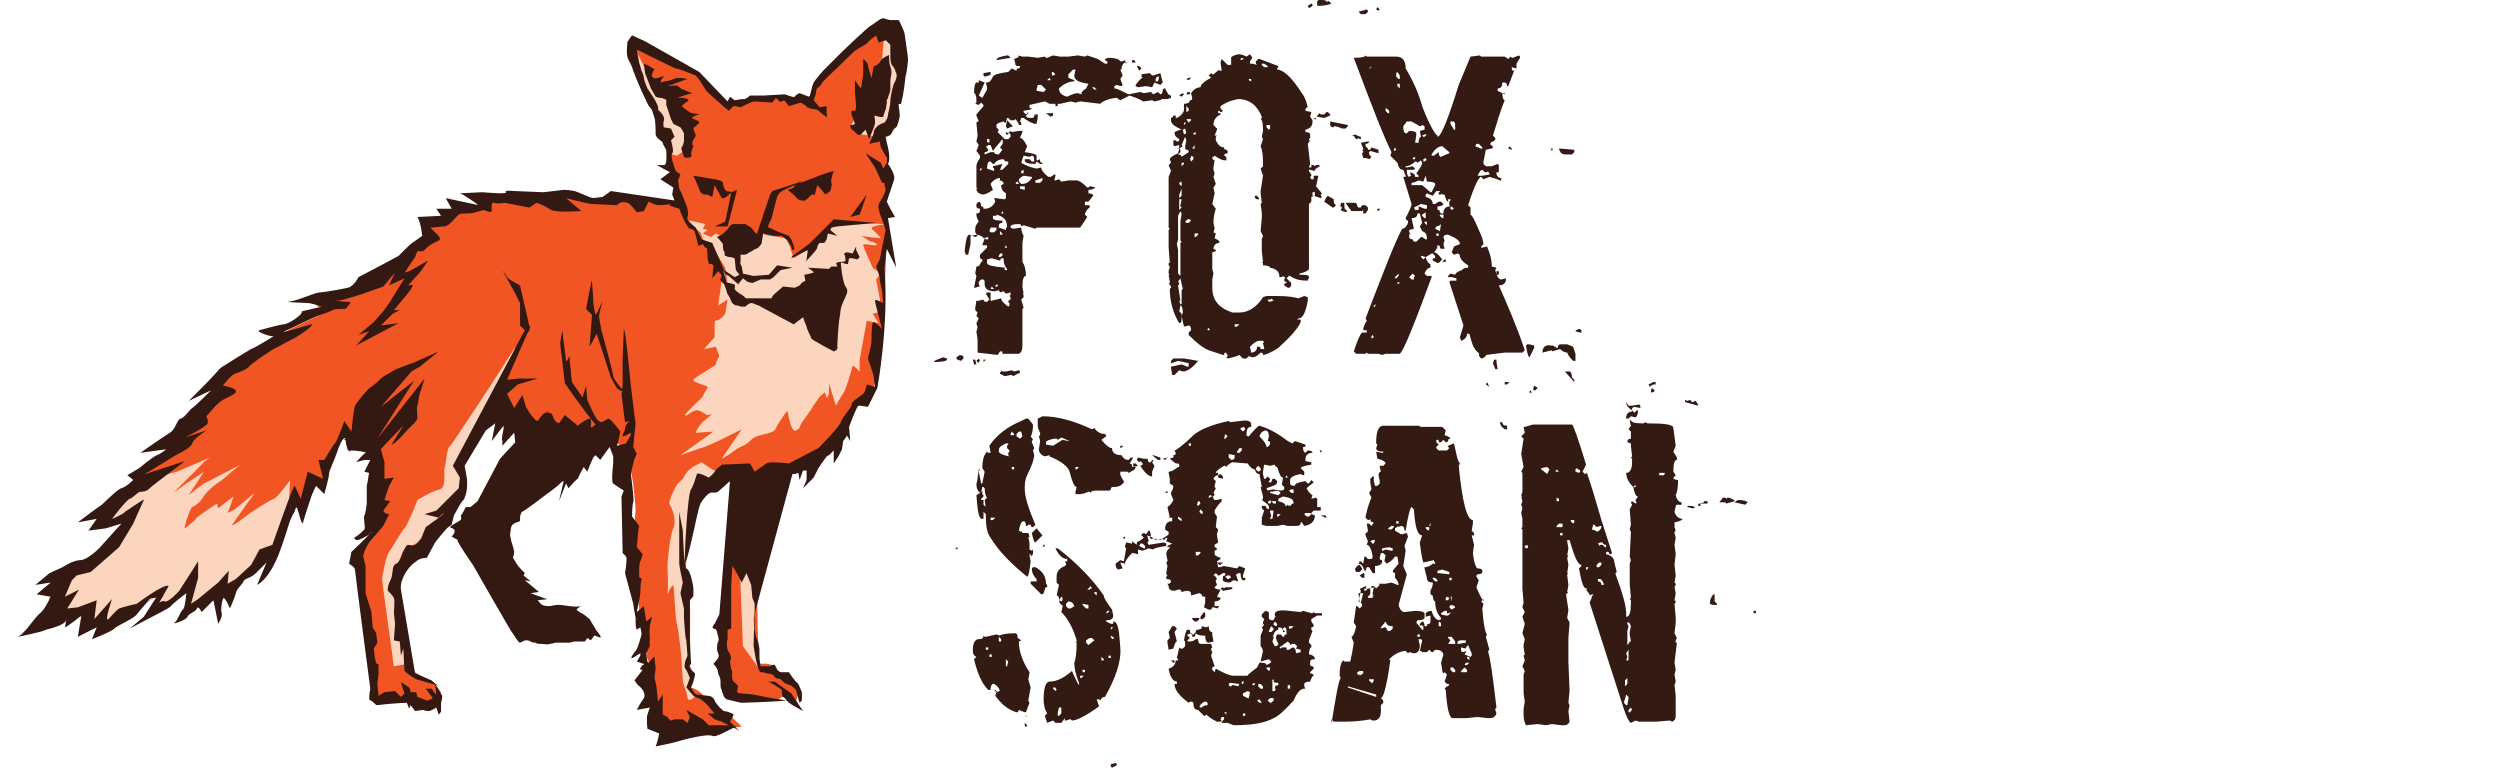
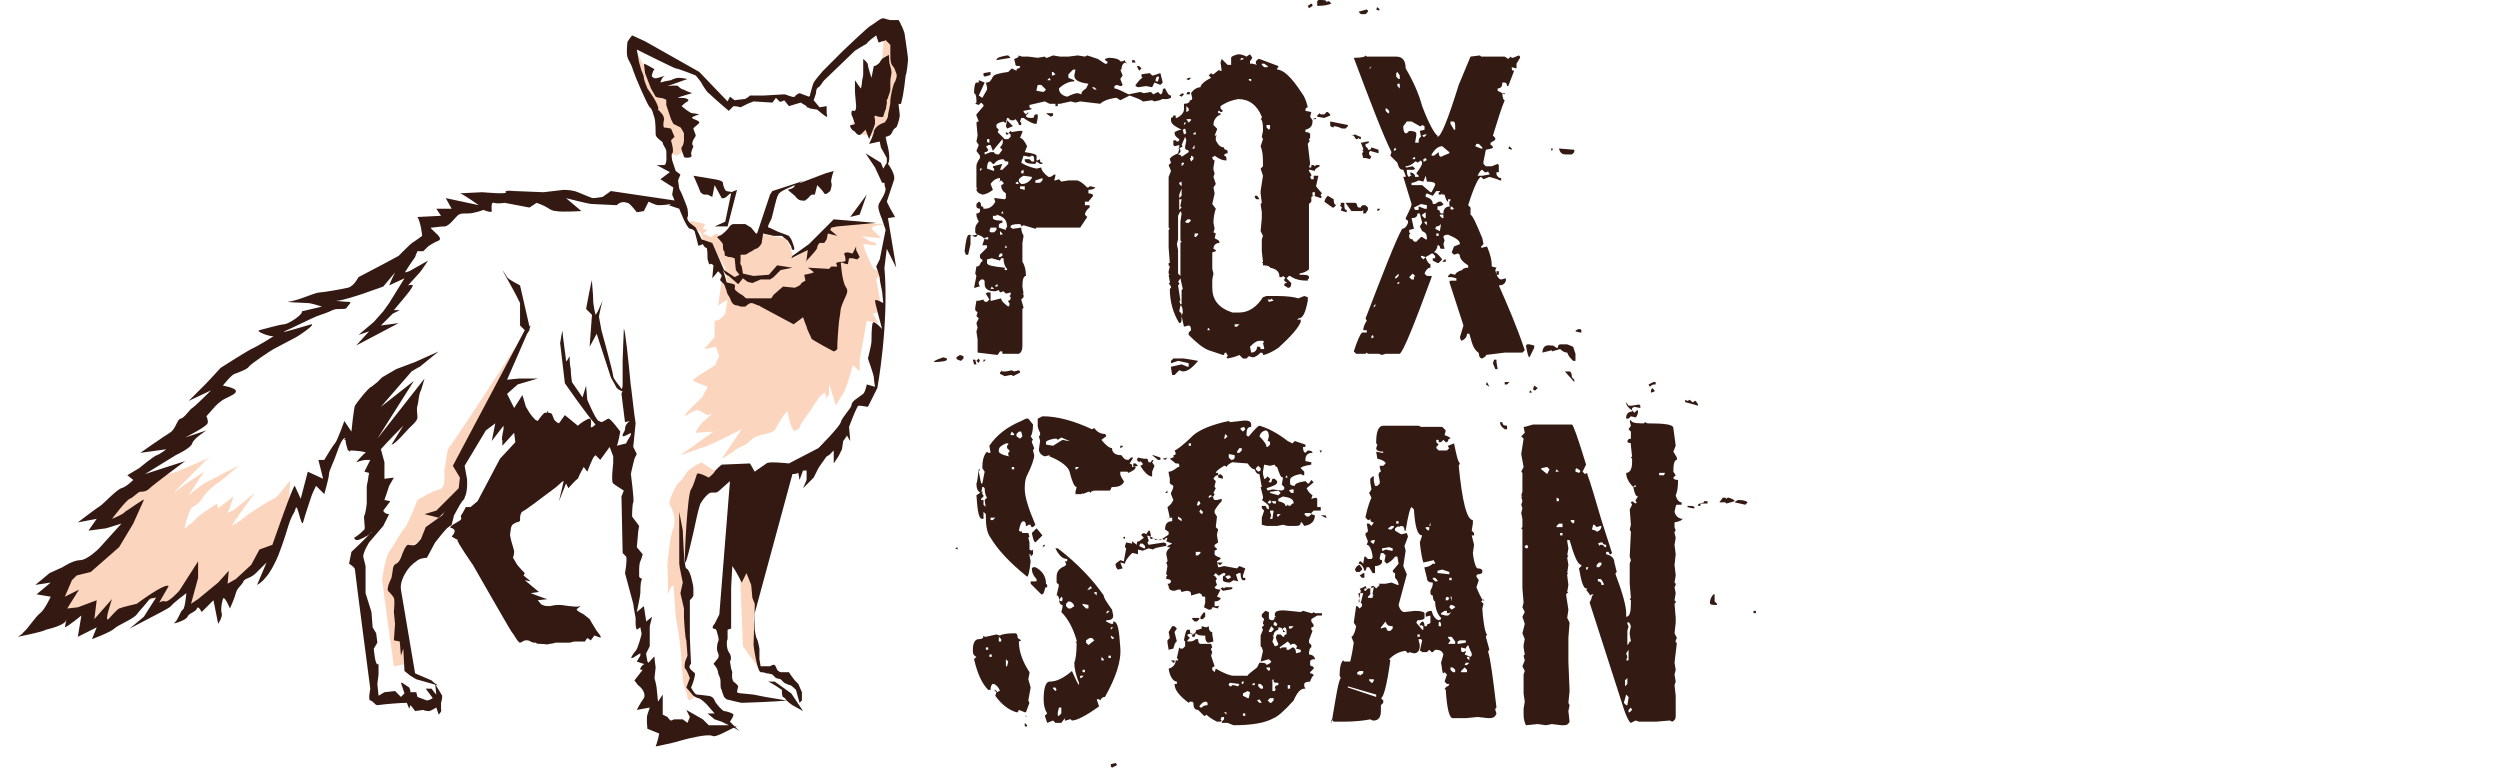
<svg xmlns="http://www.w3.org/2000/svg" version="1.1" id="Layer_1" x="0px" y="0px" viewBox="0 0 212 65.1" style="enable-background:new 0 0 212 65.1;" xml:space="preserve">
  <style type="text/css">
	.st0{fill:#F05523;}
	.st1{fill:#FBD5BD;}
	.st2{fill:#331912;}
	.st3{fill:#331A13;}
</style>
  <g>
-     <path class="st0" d="M53.8,4C53.9,3.7,54,6.3,54,6.3l2.5,4.7c0,0,0.2,1,0.1,1.1c-0.1,0.2,0.1,1,0.1,1s0.1,0.3,0.1,0.7   s0.4,2.4,0.6,2.6c0.1,0.2,0.2,0.3,0.3,0.6c0.1,0.3-2.4,0.1-2.4,0.1l-1.5-0.1l-1.1-0.3l-3,0.1c0,0-2.1-0.3-2.5-0.3   c-0.4,0-1.1,0.5-1.1,0.5s-2.7-0.5-3-0.5S40.4,17,40.4,17l0.1,0.6l-1.7,0.3l-1,0.3l-0.5,0.4c0,0-0.5,0.3-0.8,0.3   c-0.3,0-0.6,0-0.5,0.2c0.1,0.2,0.2,0.8,0.2,0.8s-0.4,0.4-0.6,0.5c-0.2,0.1-1.5,2.1-1.7,2.2c-0.2,0.1-1.4,1-1.7,1.1   c-0.3,0.1-1,0.8-1.4,0.9c-0.4,0.1-1.8,0.8-2.3,0.9c-0.5,0.1-1.7,0.4-1.7,0.4s1,0.6,1.2,0.4c0.2-0.1-3.9,1.8-4.1,2   c-0.2,0.1,0.1,0.4,0.1,0.4s-1,1-1.7,1.2c-0.6,0.3-1,0.5-1.4,0.8c-0.4,0.3-0.7,0.6-0.9,0.8c-0.2,0.1-1.3,1.3-1.5,1.5   c-0.1,0.2-0.3,1-0.3,1s-0.4,0.8-1,1.2c-0.6,0.4-0.9,0.7-1,0.9c-0.1,0.2-0.4,1-1,1.3c-0.6,0.4-1.1,0.9-1.1,0.9s1.8-0.6,1.2-0.3   c-0.6,0.3-1.7,1.3-2.2,1.6c-0.5,0.3-0.9,0.8-0.9,0.8l0.8-0.1c0,0-1.3,1-1.7,1.2c-0.4,0.2-1,0.6-1.4,0.9l-0.4,0.3   c0,0-0.8,1.1-0.9,1.3c-0.1,0.2-0.1,0.4-0.1,0.4l2.2-0.6l0.7-0.3c0,0-2.2,3-2.6,3.3c-0.4,0.3-1.7,1.4-2.3,1.6   c-0.6,0.2-1.7,0.8-1.9,0.9c-0.2,0.1-0.3,0.8-0.3,1.1c-0.1,0.3-0.4,1.7-0.4,1.7l1.5-0.3c0,0,0.3,0,0.4,0.2c0.1,0.2,0.8,0.5,1.2,0.2   c0.4-0.3,0.4-0.6,0.4-0.3s0.4,1,0.4,1s0.5,0.4,0.7,0.2c0.2-0.2,0.7-0.4,0.7-0.4s0.3,0,0.9-0.3c0.6-0.3,3.5-2,3.5-2   s-0.8,1.1-0.4,1.1c0.4,0,2.3-1.1,2.3-1.1l0.6-1.1c0,0-0.1,1.8-0.2,2c-0.1,0.2-0.3,0.8-0.1,0.6c0.2-0.2,1.3-1,1.6-1.1   c0.3-0.2,0.8-0.6,1.1-0.8c0.3-0.1,0.3,0.3,0.6,0.2c0.3-0.1,0.4-0.3,0.8-0.6s2.7-2.4,2.7-2.4c0.3-0.1,2.2-4.9,2.2-4.9   s0.3,0.8,0.5,0.7c0.3-0.1,1-2.2,1-2.2l1.3,0.5c0,0-0.1-2,0-2.2c0.1-0.2,1.1-1.5,1.2-1.9c0.1-0.4,0.4-0.9,0.6-0.8   c0.2,0.1,0.3,1,0.3,1s1-3.2,1.1-3.4c0.1-0.2,1-1,1.3-1.3c0.3-0.3,0.9-0.4,1.3-0.6c0.4-0.3,0.4,0.2-0.2,0.8   c-0.6,0.6-1.1,1.5-1.3,1.7c-0.3,0.2-0.3,0.6-0.3,0.6l1.7-0.6c0,0-1,1.4-1.1,1.7c-0.1,0.3-0.6,1-0.8,1.1c-0.2,0.1-0.6,0.7-0.4,0.7   s1,0.1,0.8,0.4c-0.2,0.3-0.1,1.4-0.1,1.7c0,0.3,0.4,2,0.3,2.7c-0.1,0.7,0,1.9-0.1,2.2C31.7,45,30.5,47,30.5,47s0.7,6.8,0.7,7   c0,0.2,0.6,5.1,0.6,5.1l1,0.1l1.7,0.2l0.9,0.1l0.5,0.3l0.8-0.3c0.4-0.5,0.7-0.8,0.7-0.8l-0.6-0.8l-2-1.1l-1.2-7.6   c0,0,0.4-1,0.5-1.4c0.1-0.4,0.9-1,0.9-1s0.3-0.1,0.7-0.3c0.4-0.3,1-0.7,1-1.1c0-0.4,1.9-1.8,1.6-2c-0.4-0.3,0.8-4.2,0.9-4.4   c0.1-0.2,2.9-4.1,2.9-4.1l8.7,2.3c0,0,1.4,0.3,1.6,0.4c1.2,1,0.7,1.8,1,2.2c0.3,0.3,0.5,3.4,0.5,3.4l-0.2,3.1l0.6,6.3l0.7,0.4   l0.1,0.6l-0.3,2l0.4,1c0,0,0.1,1,0.1,1.1c0,0.2,0.3,1.5,0.4,1.8c0.1,0.3,0.2,1.3,0.4,1.5c0.3,0.2,0.7,0.8,0.9,1   c0.2,0.1,1.1,0.2,1.1,0.2s1.3-0.3,1.5-0.3c0.2,0,1,0.1,1.4,0c0.4-0.1,0.3-0.1,0.8-0.1c0.4-0.1,1.1-0.2,1.1-0.2l-1.1-1L60,59.5   l-0.5-0.7c0,0-0.4-0.3-0.6-0.4c-0.3-0.1-0.6-0.1-0.4-0.4c0.1-0.3,0.4-0.3,0.3-0.6c-0.1-0.3-0.1-0.7-0.3-0.9   c-0.1-0.2-0.3-0.4-0.3-0.4s0.3-0.2,0.3-0.4c0-0.3,0.1-5.8-0.1-6.2c-0.3-0.4-0.2-2.3-0.2-2.3s0.8-5.5,1-5.7c0.2-0.3,1.9-0.8,1.9-0.8   s1.1-0.4,1.3-0.6c0.2-0.1,1,0.1,1,0.4c0.1,0.3-0.7,4.9-0.7,4.9l-1.3,2.9v4l-0.4,1l0.2,2.7c0,0,0.1,1.5,0.2,1.8c0.1,0.3,0.5,1,0.5,1   l1.3,0.1l2.8,0.4l0.5-0.3l0.6,0.4l0.4,0.1l0.3-1L67,57.5c0,0-0.4,0-0.7-0.3c-0.3-0.3-0.6-0.7-0.8-0.8c-0.6-0.2-1-0.1-1-0.1   c-0.3-0.2-0.3-6.9-0.3-6.9s2.4-8.2,2.4-8.4c0-0.3,0.8-1.5,1-1.7c0.2-0.2,1.8-0.9,1.8-0.9s2.3-2.6,2.5-2.9c0.2-0.3,1.4-1.9,1.4-1.9   s0.4,0,0.6-0.2c0.2-0.2,0.3-1.1,0.4-1.5c0.1-0.4,0.5-3.6,0.5-3.6l0.1-2.2c0,0,0.3-4.1,0.2-4.3c-0.1-0.3,0.3-1.6,0.3-1.6L75.2,19   l-0.4-1.1l0.1-0.6c0,0,0.4-1,0.4-1.3c0-0.3-0.1-1.8-0.1-2c0.1-0.3-0.2-1.5-0.2-1.5l-0.2-0.8l0.4-1l0.8-2.1c0,0,0.1-3.2,0.1-3.4   c0-0.2,0.5-0.9,0.1-1.4c-0.4-0.5-0.6-1.6-0.9-1.7c-0.3-0.1-0.3-0.4-0.6-0.2c-0.3,0.2-2.3,1.8-2.3,1.8S70.2,5.9,70,6   c-0.2,0.1-1.1,1.3-1.1,1.3l-0.2,1c0,0-0.1,0.4-0.3,0.4c-0.2,0-0.9-0.2-0.9-0.2l-0.5,0.1l-0.9-0.4l-1.6,0.3l-1.1-0.1h-0.4   c-0.3,0-0.8,0.2-0.8,0.2c-0.5,0.1-0.8,0.1-0.8,0.1l-2.5-2.5l-3.1-1.5L53.8,4z" />
    <path class="st1" d="M56.9,12.8c0,0.2,0.1,0.3,0.1,0.3l0.4,0.1l0.6-0.4l0-0.6c0,0,0.1-0.6,0.3-0.8c0.1-0.1,0-0.7,0-0.7l-0.6-0.7   l-0.6-0.7c0,0,0-0.7,0-0.8c0-0.1-0.3-0.7-0.3-0.7S56.3,7.8,56,7.8c-0.2,0-0.6-0.6-0.6-0.6l-0.7-1.4L53.8,4c0,0-0.1,0.7,0,0.9   c0,0.2,0.4,1.4,0.2,1.4c-0.1,0.1,0.8,1.5,0.9,1.7c0.1,0.2,0.5,0.5,0.6,0.7c0.1,0.1,0.2,0.6,0.3,0.9c0,0.3,0.1,0.5,0.4,0.9   c0.2,0.3,0.5,0.7,0.6,0.9C56.8,11.5,56.9,12.6,56.9,12.8 M60.6,39.9c-0.3-0.1-1.1-0.7-1.1-0.7c-0.4,0.2-0.8,0.4-1,0.6   c-0.3,0.2-0.6,0.8-0.6,0.8l-0.5,0.5c0,0-0.8,1.4-0.6,1.7c0.2,0.3,0.6,1.3,0.3,2c-0.3,0.6-0.5,2.9-0.5,3.2c0,0.3,0.1,1.9,0,2.3   c-0.1,0.4,0.4-0.9,0.5-0.6c0.1,0.3,0.1,2.3,0.3,3.2c0.2,0.9,0.4,2.9,0.4,3.2c0,0.4,0.1,1.3,0.1,1.6c0,0.3,0.4,1.1,0.4,1.5   c0.1,0.4,0.6-0.1,0.6-0.1l-0.5-1l0.3-0.6l-0.3-0.9v-0.9l-0.4-4l0.3-1.2c0,0,0.4-0.8,0.2-1c-0.2-0.2-0.1-0.8-0.3-1   c-0.1-0.3-0.2-0.9-0.2-0.9l0.5-1.8l0.5-4.4c0,0,0.7-0.3,1.1-0.4c0.4-0.1,0.8-0.4,0.8-0.4l0.2-1.3C61.2,39.3,60.9,40,60.6,39.9    M38.1,37.9c-0.2,0.1-0.3,1.6-0.4,1.8c-0.1,0.2,0.2,1.6-0.4,1.8c-0.6,0.1-1.9,0.9-1.9,0.9s-0.8,2.1-1.1,2.4c-0.3,0.3-1,1.6-1.3,2   c-0.3,0.4-0.6,2.2-0.6,2.3c0,0.2,1,7.4,1,7.4l1.1-0.2l-1.3-7.2l1-2.4l1.2-0.7c0,0,2.5-2.9,2.7-3c0.2-0.1,0.3-1,0.7-1.1   c0.3-0.1,0.4-3.2,0.6-3.6c0.2-0.4,3.3-5.6,3.3-5.6l1-3.3C43.7,29.5,38.3,37.8,38.1,37.9 M62.7,47.2l0.3,7.6l1.3,1.8l-0.4-4.1   l0.6-3.9L62.7,47.2z M23.2,42.3c-0.3,0.1-2.2,1.3-2.5,1.6c-0.4,0.3-1.1,0.8-1,0.6c0.1-0.2,1.9-2.7,1.9-2.7l-1.7,1.4l-0.6,0.3   c0.2-0.4,0.5-1.4,0.5-1.4l-1.3,1l-0.1-0.4c0,0-1.7,1.1-1.8,1.3c-0.1,0.2-0.7,0.6-0.9,0.8c-0.2,0.2,0.4-1.7,0.6-1.8   c0.2-0.1,0.6-0.3,0.9-0.8c0.3-0.5,1-1.1,1.5-1.4c0.4-0.3,1.5-1.3,1.7-1.4c0.2-0.1-2.9,1.5-3.1,1.6c-0.2,0.1-1.3,1-1.3,1l1.3-2   l-1.5,1l-1.1,0.8c0,0,2.3-2.3,2.5-2.5c0.1-0.2,0.5-0.4,0.6-0.5L15,40l-1.1,0.3l-2.5,1.6l-1.7,0.9L8.8,44c0,0-0.2,0.5-0.1,0.4   c0.1-0.1,2.2-0.6,2.2-0.6s-1,2-1.1,2.2c-0.1,0.2-0.5,0.9-1,1.1c-0.4,0.3-1.3,1.1-1.7,1.3c-0.4,0.1-1.3,0.3-1.5,0.4   c-0.2,0.1-0.1,0.9-0.1,0.9s-0.4,0.8-0.6,1c-0.2,0.3-0.8,1.3-0.8,1.3s1.6-1.1,1.4-0.9C5.3,51.4,5,52.1,5,52.1h1l2-0.4l-0.7,1.7   l1.5-1c0,0-0.3,1.3-0.3,1.1c0.1-0.2,2.3-1.5,2.3-1.5l1.6-1l1.5-0.5l-1.2,1.3c0,0,2.2-1,2.4-1.2c0.2-0.2,1-1.2,1.1-1.3   c0.1-0.1-0.5,2.7-0.5,2.7l1.6-1c0,0,1.5-1.2,1.3-1c-0.2,0.2-0.3,1.3-0.3,1.3l1.1-1.2c0.4-0.5,0.9-1.1,0.9-1.1s0.9-0.4,1.1-0.6   c0.2-0.2,1.2-1,1.2-1l0.5-0.5l1.3-3.2l0.1-0.8v-0.4l0.1-1.7C24.6,40.6,23.6,42.2,23.2,42.3 M17.7,38.5L17.7,38.5   C17.8,38.5,17.8,38.5,17.7,38.5 M75.2,19c-0.2,0-2.5-0.1-3.3-0.1c-0.2,0-1.2,0-1.2,0s0.1,0.2-0.1,0.2c-0.2,0,0,0.1,0,0.1   s-0.8,1-0.8,1.1c0,0.1-0.9,0.6-0.9,0.6l-1.6,1c-0.1-0.3-0.3-0.9-0.3-1c-0.1,0-0.3-0.7-0.4-0.7c-0.1,0-1.1-0.2-1.3-0.2   c-0.1,0-0.7-0.2-0.7-0.2l-0.2,0.8l-1.2-1l-1.5,0.4l-0.6,0l-0.4-0.2l-0.4,0.3l-0.7-0.3l0.4-0.3l-0.4-0.1l0.2-0.4   c0,0-1.2-0.3-1.4-0.3l0.6,0.7l0.4,0.3l0.3,0.8l0.4,0.1l0.1,0l1.3,2.1l0.2,1.4l-0.1-0.2l-0.2-0.8c0,0-0.3-0.8-0.4-0.9   c0-0.1-0.6-1-0.6-1l0.9,1.9l-0.4,2.8l0.8-0.5l-0.2,1.2c-0.1,0.1-0.2,0.3-0.4,0.4c-0.2,0.3-0.5,0-0.5,0.4c0,0.3,0,0.6,0,1.2l-0.9,1   c0,0,0.6-0.1,1-0.2l0.3,0.8c0,0-0.3,0.5-0.3,0.7c0,0.1-1.8,1.1-1.9,1.3c-0.1,0.2,1.1,0.5,1.2,0.6c0.1,0-0.3,0.5-0.4,0.8   c-0.1,0.2-1.5,1.4-1.5,1.6c0,0.2,0.5-0.3,0.9-0.4c0.3-0.1,0.9,0.4,1,0.4c0.2,0,0.4-0.1,0.4-0.1s-0.6,0.5-0.7,0.6   c-0.1,0-0.7,0.8-0.7,1l1.5-0.1l-2.8,2c0,0,1.2-0.4,1.7-0.6c0.5-0.1,1.7-0.7,1.7-0.7l1.8-0.9l-1.7,2.5c0,0,0.6-0.3,1.1-0.7   s0.8-0.3,1.4-0.9c0.6-0.6,1.9-0.4,2.1-1c0.3-0.6,1-1.6,1-1.4c0,0.1,0.3,1.9,0.7,1.6c0.4-0.2,0.3-0.3,0.4-0.5c0.1-0.2,0.7-1,0.9-1.3   c0.2-0.4,0.5-0.7,0.6-0.9c0-0.1,0.3-0.3,0.5-0.5c0.1-0.1,0.2,0.5,0.2,0.5l0.2-0.4v-0.9c0,0,0.6,2,0.6,1.9c0-0.1,0.7-1.2,0.7-1.2   l0.3-0.8c0,0,0.4-1.3,0.4-1.4c0-0.1,0.6,0.5,0.6,0.5v-1l0.6-3.3l1,0.2l-0.5-0.8l0.8-0.2l-0.5-2.7l0.4-0.5c0,0-0.4-0.3-0.6-0.4   c-0.1,0-0.9-1.9-0.9-2c0-0.2,0.6,0,1,0c0.4,0-0.1-0.3-0.3-0.3c-0.2,0-0.6-0.4-0.9-0.5c0.5,0.1,1.7,0.2,1.7,0.2s-0.4-0.5-0.7-0.7   C73.5,19.1,75.4,19,75.2,19 M76.3,4.7c-0.1-0.3-0.6-1.5-0.6-1.5S75,2.8,75.1,2.9c0,0.1-0.2,0.6-0.2,0.9C74.9,4,74.8,5,74.8,5   l-0.7,1.2c0,0,0.1,0.8,0,0.9c-0.2,0.1-1.9,3.5-1.9,3.5l0.9,0.8l1.2,0.2c0,0,0.6-0.2,0.6-0.4c0-0.2,1-3.3,1-3.3s0.3-1,0.4-1.5   C76.5,6,76.5,4.9,76.3,4.7" />
    <path class="st2" d="M49.2,40.8C49.2,40.8,49.2,40.8,49.2,40.8C49.1,40.9,49.1,40.9,49.2,40.8 M60.6,19.2l1.1,0l0.8-3.1L62,16.3   c0,0,0,0,0,0c0-0.1-0.4,0-0.5-0.2c-0.1-0.1-0.2-0.5-0.2-0.6c0-0.2-0.7-0.3-0.7-0.3l-1.8-0.3l0.1,0.2l0.3,0.7l0.2,0.5   c0,0,0.2,0.2,0.3,0.2c0.1,0,0.3,0,0.3,0l0.4,0.2l0.2-1l0.6,1.1c0,0,0.2,0.1,0.5-0.2c0.1-0.1,0.2-0.2,0.3-0.2l-0.5,2.4L60.6,19.2z    M61.9,61.5h-0.8h-0.8c-0.1,0-0.2,0-0.2,0L59.6,61l-1.4-0.8l0.3,0.6l-0.2,0.5L57.9,61c-0.3,0-0.6,0-0.7,0c-0.1,0-0.2,0.1-0.3,0.1   c-0.1,0-0.3-0.3-0.3-0.3l-0.4-0.2v-0.4v-1.3l-0.4,0.6l-0.1-1c0-0.3-0.2-1-0.2-1l0.1-0.9c0,0-0.1-0.7-0.1-0.9c0-0.1-0.3,0.3-0.5,0.5   l-0.1-0.1l-0.1-0.6c0,0,0,0,0-0.1l0.3-0.6c0,0,0-0.7,0-0.9s0-0.8,0-0.8l0.2-0.8l-0.5,0.4l-0.2-1.3L54,51.9c0,0,0.3-1.4,0.3-1.6   c0-0.1,0-0.9,0.1-1.1c0.1-0.2-0.1-0.1-0.2-0.3c0-0.2,0-0.6,0-0.6s0-0.5,0.1-0.7c0.1-0.2,0.2-0.6,0.2-0.6l-0.5-0.6   c0,0,0.1-1,0.1-1.1c0-0.2,0.1-0.7,0.1-0.7l-0.6-0.8c0,0,0-1,0.1-1.2c0.1-0.2-0.2-2.3-0.2-2.4c0-0.1,0.3-1.3,0.3-1.3L54,38.5   l-0.3-0.6l0.2-2l-0.1-0.7l-0.3-2.5v0.1c-0.2-2.2-0.5-5-0.6-4.9c0,0.1-0.1,2.4-0.1,2.7c0,0.3,0,1.7,0,2c0,0.1,0,0.3-0.1,0.4   c-0.1-0.2-0.2-0.3-0.2-0.3S52,32.1,52,31.9c0-0.3-1-3.9-1-3.9l-0.2-1.1c0-0.1,0-0.1,0-0.1c0.1-0.6,0.3-1.3,0.3-1.3l-0.4,0.9   l-0.2,0.3c0,0-0.2-0.8-0.2-1.3c0-0.5-0.1-1.3-0.1-1.6c0-0.3-0.5,2.4-0.5,2.4l0.5,0.5l-0.2,2.7c0,0,0.4-0.7,0.6-1.1l1.2,3.7l0.5,0.9   c0,0,0.2,0.2,0.5,0.3c-0.1,0.1-0.1,0.2-0.1,0.2l0.3,2.4l0.4-0.1C53,36,53,36.3,53,36.4c0,0.2-0.4,0.6-0.1,0.6   c0.3-0.1,0.7-0.4,0.6-0.2c0,0.2-0.3,0.5-0.4,0.8l-0.8,0.2c0,0,0,0,0,0c0.1-0.1,0.3-1.2,0.3-1.2s-0.8-1.1-1-1.1   c-0.1,0-0.3,0.2-0.6,0.3l-0.2-0.1c-0.2,0.1-1-1.8-1-1.8l-0.1-1.2l-0.3,1l-0.9-1.3c0,0-0.1-0.7-0.1-1.1c-0.1-0.4-0.1-1.1-0.1-1.1   S48,30.8,48,30.6c0-0.2-0.3-2.2-0.3-2.5c0-0.3-0.2,1-0.2,1l0.4,3.4c0,0,1.8,2.6,2.6,3.5c-0.2,0.2-0.4,0.3-0.4,0.2   c0-0.1,0.1-0.7-0.1-0.7c-0.2,0-0.8,0.4-1,0.6l-1.1-0.9l-0.5,0.7l-0.2-0.1L47,35.6l-0.2-0.5c0,0-0.1-0.1-0.3-0.1l-0.1-0.2   c0,0,0,0.1,0,0.2c-0.1,0-0.1,0-0.2,0c-0.2,0.1-0.6,0.7-0.6,0.7l-0.2-0.1c-0.3-0.3-0.5-0.6-0.5-0.6l-0.3-0.5l-0.3-1l-0.7,1.1   L43,33.4l0.9-0.8l1.7-0.5L44,32.1l-1,0.1l1.7-3.9l0.2-0.3l0-0.1l0.1-0.3l-0.1,0.1l-0.8-3.5c0,0-1-0.5-1.1-0.7   c-0.1-0.2-0.4-0.6-0.4-0.6l1.1,2l0.4,0.8l0,1l0,0.9l0.4,0.4l-6.1,11.5l0.6,1l-0.1,0.9L37,43.3l-1,0.3l1.2,0.3l0.6-0.6   c-0.2,0.2-0.3,0.4-0.3,0.4l-1.4,1l-0.4,1c0,0-0.3,0.4-0.5,0.5c-0.2,0.1-0.5,0-0.6,0c-0.2,0-0.5,0.8-0.5,0.8s-0.2,0.7-0.5,0.8   c-0.3,0.1-0.3,0.6-0.3,0.6L33.2,49c0,0-0.3,0.6-0.3,0.8c-0.1,0.3,0.1,0.4,0.1,0.4s0.3,0.3,0.4,0.5c0.1,0.2,0,1.2,0,1.2l0.1,1   l-0.1,1.4l0.5,0.1l0.1,1.2l0.2-0.6l0.1,1.9l0.5,0.4l0.5,0.3l2.1,0.6c-0.1,0-0.4-0.1-0.8-0.5l-1.4-0.6c0,0-1.1-6.5-1.2-7.1   c-0.1-0.6,0.3-1.3,0.5-1.6c0.2-0.3,0.5-0.6,0.8-0.8c0.3-0.3,0.9-0.3,0.9-0.3l0.7-1.3c0,0,0.7-0.9,1-1.2c0.1-0.1,0.3-0.2,0.4-0.3   l0.2-0.8l0.5-0.9l0.2-0.3c0.1-0.1,0.2-0.2,0.2-0.3l0,0c0.3-0.6,0.2-1.6,0.2-1.6l-0.2-1.1l1.8-3l0.8-0.6l-0.3,1.5l1-1.3l0,0.3   c-0.1,0.4-0.2,1.1-0.1,0.9c0,0,0-0.1,0-0.1l0,0.6l1-1.1l0.1,0.8l-1.3,1.4l-1.9,3.6l-0.6,0.5L39.5,43c0,0-0.3,0.6-0.4,0.7   c-0.1,0.1,0.2,0.3-0.2,0.5c-0.3,0.2-0.6,0.3-0.7,0.5c-0.1,0.1,0.1,0,0.3,0.2c0.2,0.2-0.2,0.6-0.2,0.6c0.5,0.3,0.6,0.3,0.5,0.3   c-0.1,0.1,1.3,2.1,1.3,2.1s3.2,5.6,3.3,5.7c0.1,0.1,0.4,0.6,0.4,0.6s0.2,0.3,0.3,0.3c0.1,0,0.3-0.2,0.5-0.2s0.2,0,0.4,0.1   c0.2,0.1,0.2,0.1,0.4,0.1c0.2,0-0.1,0.1,0.4,0.1s0.6,0.1,0.8,0c0.2,0,0.5-0.1,0.5-0.1h0.3c0,0,0.2,0,0.3,0c0.1,0,0.6,0,0.6,0   l0.4-0.1h0.9l0.2-0.3l0.3,0.2l0.3-0.4c0,0-0.2-0.1,0.3,0.1c0.6,0.3-0.1-0.5-0.1-0.5c-0.2-0.3-0.6-1-0.6-1l-0.5-0.4   c0,0-0.6-0.3-0.6-0.4s0.4-0.3,0.3-0.3c-0.1,0-0.1,0.1-0.9,0c-0.8-0.1-0.6-0.1-1-0.1c-0.3,0-0.6,0.1-0.7,0.1c-0.2,0-0.4,0-0.6-0.1   c-0.1,0-0.4-0.4-0.4-0.4s1-0.1,0.8-0.1c-0.1,0-1.4-0.5-1.4-0.5l0.7-0.1l-1.2-1l0.5,0.1l-0.6-0.5l0.1-0.2c0,0-0.6-0.6-0.7-0.8   c-0.1-0.2-0.3-0.5-0.3-0.5s0.1-0.3,0.1-0.5c0-0.2-0.3-1-0.3-1.2c-0.1-0.2,0-0.6,0-0.6s0-0.5,0.3-0.6c0.3-0.2,0.5-0.1,0.5-0.3   c0-0.3,0-0.4,0.1-0.6c0.1-0.2-0.1,0.1,1.1-0.8c1.3-1,1.8-1.3,2.2-1.7c0.1-0.1,0.2-0.2,0.3-0.2l-0.4,1.7l0.6-1.5l0.2,0.4   c0,0,0.7-0.8,0.8-0.8c0.1-0.3,0.5-1,0.5-1l0.3,0.4c0,0,0.5-1.3,0.6-1.3c0,0,0.1-0.1,0.1-0.1l0.4,0.4l0.8-1.1l0.3,0.8L52,39.3   c0,0-0.2,1.6,0,1.7c0.1,0.1,0.9,0.6,0.9,0.6l-0.2,0.5l0.1,4.8l0.3,0.3c0.1,0.3-0.1,1.4-0.1,1.4l0.7,2.6c0,0.1,0.1,0.7,0.2,1.2   c0,0.3,0,0.5,0,0.5l0,0c0,0.3,0.1,0.5,0.1,0.5l0.3-0.2l0.1,0.5l0,0.1c0,0-0.3,1.2-0.5,1.4s-0.5,0.7-0.3,0.6c0.1,0,0.5-0.3,0.7-0.4   l0,0.2L54,56.1l0.6,0.2c0,0,0,0.1-0.1,0.1c-0.2,0.2-0.3,0.4-0.1,0.4c0,0,0,0,0.1,0l-0.7,0.9l0.3,0.4c0.3,0.2,0.7,0.7,0.5,1.1   c-0.3,0.4-0.6,1-0.6,1l1.1-0.2c0,0-0.1,0.3-0.2,0.6c-0.1,0.3,0,1.2,0,1.2l1,0.4c-0.1,0.6-0.3,1.1-0.3,1.1l1.4-0.3l1.1-0.3   c0,0,1.9-0.5,2.3-0.3c0.3,0.2,1.5-0.6,2.1-0.8c-0.1,0-0.3,0-0.4,0L61.9,61.5z M59,11.5c0-0.1-0.2-0.5-0.2-0.6s0.5-0.4,0.5-0.5   c0-0.2-0.6-0.3-0.6-0.4c-0.1-0.1,0.6-0.3,0.6-0.3s-0.4-0.1-0.6-0.1c-0.2,0-0.9-0.6-0.9-0.6s0.3-0.3,0.5-0.4c0.2-0.1,0-0.3-0.5-0.3   c-0.5,0-0.3,0-0.1-0.1c0.3-0.1,1-0.3,1-0.3s-0.6-0.2-0.7-0.3c-0.2,0-0.4-0.2-0.5-0.3c-0.1-0.1-0.9,0-0.9,0l1.7-0.6   c0,0-0.5-0.1-0.7-0.1c-0.3,0-0.5,0.1-0.7,0.2C56.3,6.9,56,7,56,7s0.1-0.4,0.3-0.5c0.2-0.1-0.2,0-0.5,0.1s-0.4,0-0.5-0.1   c-0.1,0,0.1-0.6,0.2-0.6s-0.8-0.5-0.9-0.5l0.1,0.8l0.5,1.3l0.4,0.7c0,0,0.2,0.1,0.4,0.1c0.1,0,0.5,0.1,0.5,0.2c0,0.1,0,0.4,0,0.4   l0.4,1.2l0.2,0.4c0,0,0.4,0.2,0.6,0.3c0.1,0.1,0.3,0.5,0.3,0.5v0.6c0,0.2-0.1,0.5-0.2,0.6c-0.1,0.1,0.2,0.7,0.2,0.8   c0,0.1,0.5,0.1,0.6,0c0.1-0.1,0-0.2,0-0.3c0-0.1,0.2-0.6,0.2-0.6C58.5,12.1,59,11.6,59,11.5 M72.2,10.6c-0.3,0,0.1,0.5,0.2,0.5   c0.1,0,0.3,0.5,0.6,0.3l0.4-0.4l0.3,0.8c0,0,0.5-1.2,0.5-1.3c0-0.1,0-0.2,0-0.4c-0.1-0.2,0-0.3,0-0.3s0.5,0.2,0.7,0.1   c0,0,0.1-0.4,0.2-0.6c0.1-0.3,0-0.2,0.1-0.5c0-0.1,0-0.2,0-0.3s0.1-0.1,0.1-0.2c0-0.1,0.2-0.5,0.2-0.7c0-0.3,0-0.4,0-0.6   c0-0.2,0-0.3,0.1-0.8c0-0.5-0.2-0.6-0.2-1.2c0-0.5-0.1-0.3-0.1-0.3S74.9,4.9,74.8,5c0,0-0.1,0.1-0.2,0.3c-0.1,0.1-0.3,0.3-0.5,0.3   l-0.2,1c0,0-0.3-0.9-0.3-1.1s-0.4-0.5-0.4-0.5v1.3c0,0.2-0.1,0.5-0.1,0.6c0,0.2-0.1,0.7-0.1,0.6c-0.1-0.1-0.5-0.7-0.5-0.7v0.2   c0,0.2,0,0.7,0,0.8c0,0.1,0.1,1.2,0.1,1.2s0,0.5-0.2,0.4c-0.2-0.1-0.2,0.1-0.2,0.3c0.1,0.2,0.3,0.8,0.3,0.8S72.4,10.6,72.2,10.6    M25.1,43.6C25.1,43.5,25.1,43.5,25.1,43.6C25,43.6,25,43.6,25.1,43.6 M76.5,8.4c0.1-0.3,0.3-1.9,0.3-2C76.9,6.2,77,5.2,77,5   s-0.3-2.2-0.3-2.2s-0.2-0.6-0.3-0.7c0-0.1-0.2-0.4-0.2-0.4s-0.6,0-0.7,0c-0.1,0-0.4-0.1-0.4-0.1s-0.2-0.1-0.4,0   c-0.2,0.1-0.7,0.5-0.9,0.6c-0.2,0.1-2.2,2-2.3,2.1c-0.1,0.1-1.7,1.7-1.7,1.7S69.1,6.8,69,7s-0.2,0.7-0.3,1c0,0.1,0,0.1-0.1,0.2   l-0.8-0.3c0,0-0.3,0.1-0.4,0.3C67.2,8.3,66.7,8,66.5,8c-0.2,0-1.5,0.1-1.7,0.1c-0.2,0-1.2,0-1.2,0s-0.3,0.3-0.5,0.3   c-0.1,0-0.8,0.1-0.8,0.1l-0.4-0.3l-0.2,0.4l-2.4-2.5l-4.6-2.6l-1.1-0.5c0,0-0.4,0.5-0.4,0.6c0,0.2-0.1,0.8,0,1.2   c0.1,0.4,0.3,0.5,0.5,1.2c0.2,0.6,1.2,2.9,1.4,3.1c0.2,0.1,0.3,0.6,0.4,0.9c0.1,0.3,0.1,1.2,0.1,1.4c0,0.3,0.6,0.6,0.6,0.7   c0,0.2,0.3,0.5,0.3,0.7c0,0.3,0.1,1.2-0.2,1.2c-0.3,0-0.6,0-0.6,0l1.1,0.6L56,15.2l1.1,0.7L57,16.5l0.2,0.5c0,0,0,0,0,0l-5.4-0.8   l-0.7,0.5c0,0-0.6,0.1-0.8,0.1c-0.2,0-1.2-0.5-1.6-0.6c-0.4-0.1-0.9-0.1-0.9-0.1l-1.7,0.2l-2.5-0.1c0,0-0.9-0.1-0.7,0.1   c0.2,0.2-2,0-2,0s-2.1,0.1-1.9,0.1c0.2,0,1.6,1,1.6,1l-2.8-0.6l0.5,0.9L37,17.7l0.4,0.6l-2,0.1c0.3,0.5,0.4,1.6,0.4,1.6   s-0.4,0.3-0.7,0.5c-0.2,0.1-0.5,0.4-0.8,0.7c0,0,0,0,0,0l-0.5,0.5l-1.3,0.7l-2.1,1.1c0,0-0.4,0.8-0.9,0.9c-0.4,0.1-2.1,0.4-2.4,0.4   c-0.4,0-1.8,0.7-2.7,0.8c-0.3,0,1.4,0.1,1.7,0.1c0.3,0,1.2,0.3,1.2,0.3l-1.7,0.4c0.1,0.3-1.2,1.1-1.5,1.1c-0.3,0-1.7,0.4-2.1,0.5   c-0.4,0.1,1,0.6,1.2,0.5c0.2-0.1-1.4,0.9-1.9,1.1c-0.4,0.2-2.6,1.6-2.6,1.6s-0.9,1-1.3,1.4c-0.4,0.4-1.4,1.4-1.4,1.4l1.9-0.9   c0,0-1.4,1.4-1.6,1.5c-0.2,0.1-0.7,0.9-1,0.9c-0.3,0.1-0.4,0.9-0.9,1.2c-0.5,0.3-2.5,1.7-2.5,1.7l2.2-0.3c0,0-0.5,0.4-0.8,0.5   c-0.3,0.1-1.5,1.1-1.5,1.1l-1,0.6l0.5,0.4c0,0-0.6,0.6-1,0.7c-0.4,0.1-1.6,1.4-1.8,1.5c-0.2,0.1-1.9,1.4-1.9,1.4l1.6-0.3L7.5,45   L9,44.8l1.3-0.4l-1.9,2.1c0,0-1,1-1.6,1c-0.6,0-1.5,0.6-1.5,0.6l-1.1,0.5l-1.2,1l1.3-0.2l-1.2,1l1.2,0.2c0,0-0.5,1.1-0.9,1.4   c-0.4,0.3-1.1,1.4-1.4,1.6C1.9,53.8,1.5,54,1.5,54s2.1-0.4,2.4-0.6c0.4-0.1,1.6-0.4,1.7-0.8c0.1-0.4-0.1,0.6-0.1,0.6   c0.3-0.1,1.4-1,1.4-1L6.6,54l1.6-0.8l-0.4,1c0,0,1.6-0.6,1.9-0.9c0.3-0.3,1.6-0.8,1.9-1.2c0.3-0.4,0.8-0.9,1-1.2   c0.2-0.3,0.6-0.1,0.7-0.3c0.1-0.2-1.1,1.7-1.1,1.7L11,53.3l2.1-1.1c0,0,1.2-0.6,1.4-0.8c0.1-0.2,1.3-1.1,1.3-1.1s-0.1,1.3-0.3,1.4   c-0.2,0.1-0.4,0.9-0.7,1.1c-0.3,0.2,1-0.2,1.1-0.5c0.1-0.3,0.7-0.4,0.8-0.7c0.1-0.3,0.4,0.3,0.4,0.3l1-1l0.4,2c0,0,0.4-0.6,0.3-0.9   c-0.1-0.3,0-0.9,0.1-1.2c0.1-0.4,0.6,0.8,0.6,0.8s0.4-0.9,0.5-1.3c0.1-0.4,0.4-0.6,0.6-0.9c0.1-0.4,0.6-0.3,1.1-0.8   c0.5-0.5,0.9-0.9,0.9-0.9l-0.8,1.9c0,0,0.4-0.2,0.7-0.6c0.4-0.4,0.9-1.4,1.1-1.9c0.2-0.5,0.4-1.1,0.6-1.7c0.2-0.6,0.3-1.1,0.6-1.7   c0.4-0.6,0.2-0.8,0.4-0.6c0.1,0.2,0.4,1.6,0.5,1.2c0.1-0.4,0.6-1.9,0.7-2.2c0.1-0.3,0.4-0.9,0.4-0.9l0.7,0.7c0,0,0.4-1.4,0.4-1.7   s0.4-1,0.7-1.9c0.3-0.9,0.6-1.3,0.7-1.1c0,0,0,0,0,0c-0.1,0-0.1,0.1-0.1,0.1l0.1,0c0,0.2,0.1,0.6,0.2,0.9c0,0,0,0,0,0s0,0,0.1,0   c0,0.1,0.1,0.1,0.1,0.1c0,0,0,0,0-0.1c0.4,0,1.4,0.1,1.3,0.2c-0.2,0.1-0.8,0.8-0.8,0.8s0.6-0.2,0.8-0.2c0.1,0,0.3,0,0.4,0L30.9,40   l0.4,0.1c0,0-0.1,0.5-0.1,0.6c0,0.1-0.1,0.4-0.1,0.6c0,0.1,0,1.4,0,1.4s-0.1,0.9-0.2,1c-0.1,0.1,0.1,1.1,0,1.2   c-0.1,0.1-0.4,0.4-0.7,0.6c-0.3,0.1-0.1,0.3,0.1,0.3c0.2,0,0.9-0.4,0.9-0.4l0.3-0.3c0,0,0,0.1-0.1,0.1c-0.2,0.3-1.6,1.6-1.6,1.6   l-0.2,1c0,0,0.5,0.3,0.5,0.5c0,0.2,1.3,10.1,1.3,10.1s-0.2,1,0,1c0.2,0,0.4,0.4,0.6,0.4c0.7-0.1,2-0.2,2.5-0.2l0.2,0.5l0.1-0.3   c0.2,0.2,0.4,0.5,0.4,0.5l0.7-0.1c0,0,0.1,0.1,0.5,0.1c0.3-0.1,0.4-0.2,0.6-0.3l0.2,0.6c0,0,0.3-0.3,0.2-0.4c0-0.1,0-0.4,0-0.6   c0.1-0.3,0.1-0.6,0.1-0.6L36.9,58l0.1,0.9c0,0,0,0,0,0c-0.2-0.2-0.4-0.5-0.4-0.5s-0.4,0-0.5,0l0.6,0.8c-0.3,0.2-0.5,0.2-0.5,0.2   l-0.8-0.3l-0.1-0.4l-0.5,0v-0.1c0-0.1-0.1-0.3-0.1-0.3l-0.6-0.4H34l0.3,0.9L34,59.1l-0.5-0.5l-0.9,0.1L32.1,59l-0.1-1l0.1-0.8v-0.9   c-0.3,0.3-0.4-1.3-0.4-1.3l0.3-0.5l-0.1-0.8l-0.3-0.5l-0.1-1.3l-0.5-1.6v-1.7L31,48l-0.2-0.8c0-0.4,0.5-1.2,0.5-1.2l1.2-1.4l0.5-1   c-0.4,0-0.5-0.3-0.5-0.3l0.6-0.8l-0.5-0.1l0.4-1.2l0.4-0.7l-0.8,0.1v-0.9v-0.5l-0.3-1.1l-0.1,0.1c0.7-0.8,2-2.1,2-2.1l-1,1.6   c0.3,0,1.3-1.2,1.5-1.4c0.2-0.2,0.7-0.6,0.7-0.9c0-0.3-0.1-0.7,0-1c0.1-0.3,0.1-1,0.3-1.3c0.1-0.3,0.3-1,0.3-1l-4,5.1l3.1-4.9   l-2.8,2.2l2.6-3l0.5-0.3l0.2-0.1l0,0l0,0l1.6-1.3l-2,0.9l0,0l-1.6,0.6L32.4,32L32,32.4l-0.5,0.4c-0.2,0-1.3,1.4-1.4,1.6   c-0.1,0.2-0.3,2.2-0.3,2.2l-0.6-0.9c0,0-0.6,1.7-0.8,1.9s-0.9,1.4-0.9,1.4H27l0.4,1.6L26.1,40l-0.6,2.3c0,0-0.4-0.9-0.5-1.1   c-0.1-0.2-1.9,5-1.9,5L22,46.6l-0.7,1.3L20,49.1l-0.7,0.4l0.1-1.1l-0.9,1l-1.7,1.4l-0.6,0.4l0.6-2.2v-1.4l-1.6,2.5   c0,0-0.9,1-1.2,0.9c-0.2-0.1-0.5,0.1-0.5,0.1l0.8-1.4c-0.3-0.3-2.7,1.5-2.7,1.5s-1.3,0.3-1.5,0.4c-0.2,0.1-0.9,0.9-0.9,0.9   c-0.4,0.3,0.3-1.7,0.3-1.7L8,52.5l0.2-1.6l-1.6,0.6l-0.9,0.1l1-1.6l-1.2,0.6l0.6-1.4l0.4-0.4l1.2-0.3l2.4-2.1l1.2-2   c0,0,0.8-1.8,0.9-2c0.1-0.2-1.4,0.9-1.6,1C10.5,43.6,9.5,44,9.5,44s1.2-1.6,1.5-1.7c0.3-0.1,0.7-0.6,0.9-0.6c0.2,0,0.5,0,0.8-0.3   c0.3-0.3,3-2.3,3-2.3l-3.4,1.1l2.6-1.6c0,0,1.3-0.6,1.4-1c0.1-0.4,1.2-1.1,1.2-1.1l-1.8,0.6c0,0,1.8-0.9,1.9-1.2   c0.1-0.2-0.1-0.6-0.1-0.6l0.8-0.9c0,0,0.4-0.4,0.8-0.6c0.4-0.2,0.9-0.4,0.9-0.6c0.1-0.3-1.1-0.5-1.1-0.5s0.7-0.9,1-1   c0.3-0.1,1.1-0.4,1.2-0.6s1.9-1.4,2.1-1.5c0.2-0.1,1.7-0.9,1.9-1c0.2-0.1,1.7-1.1,1.3-1.1c-0.4,0.1-2.6,0.8-2.3,0.6   c0.3-0.1,2.5-1.2,2.8-1.3c0.3-0.1,0.9-0.3,1.3-0.5c0.4-0.2,1.1,0,1.2-0.2c0.1-0.2,0.5-0.5,0.2-0.5c-0.3,0-1.4-0.1-1-0.1   c0.4,0,1.9-0.5,2.2-0.6c0.3-0.1,1.7-0.6,1.7-0.6l1-1.2c-0.3,0.6-0.5,1.1-0.5,1.1l1.3-0.6l-1.3,2.1l-0.5,0.7l-0.8,0.9l-1.3,1.1   l0.9-0.3l-1.1,1.2l3.6-1.9l-1.5,0.2l1-1l0.6-0.3l-0.5,0l1-1.2c0,0,0.6-0.7,0.6-0.9c0-0.1-0.4,0-0.4,0s0.9-1,1-1.1   c0.1-0.1,0.7-1,0.7-1l-1.6,0.9c0,0-0.5,0.2-0.3,0c0.1-0.2,0.8-1.2,0.8-1.2s0.1-0.3,0.2-0.5l0.5,0l0.4-0.4c0.4-0.3,0.9-0.5,0.9-0.5   s0.3-0.1-0.1-0.5c-0.4-0.4-0.7-0.6-0.5-0.6s0.7-0.1,1.1-0.1s1-0.9,1.2-1c0.2-0.1,0.3-0.1,0.8-0.1s1.3-0.3,1.3-0.3s0.7,0.3,0.7,0.1   c0-0.2-0.1-0.8,0.2-0.7c0.3,0.1,0.9,0,0.9,0l2.1,0.4l0.6-0.4c0,0,0.6,0.2,0.9,0.4c0.3,0.2,0.5,0.3,0.8,0.3c0.3,0.1,2.1,0,2.1,0   L48,16.8c0,0,1.9,0.5,2.2,0.5l2.1,0.1c0.3-0.3,0.6-0.3,0.9-0.2C53.4,17.2,54,18,54,18l0.6-0.1l0.4-0.8c0,0,0.6,0.3,0.8,0.3   c0.1,0,0.6,0,1.1-0.1c-0.1,0.1-0.2,0.1-0.2,0.1l0.6,0.2l0.3,0.1c0,0,0.6,1.6,0.9,1.7c0.2,0,0.3,0.1,0.4,0.2c0,0,0.3,1.1,0.3,1.2   c0,0.1,0.4-0.1,0.4-0.1s0.2,0.4,0.3,0.3c0.1,0,0.1,0.8,0.1,1c0.1,0.2,0.1,0.5,0.2,0.4s0.3,0.1,0.3,0.1l-0.1,1.1l0.5-0.6   c0.1,0.1,0.3,0.3,0.3,0.4c0,0.1-0.2,0.3-0.1,0.4c0.1,0.1,0.2,0.2,0.3,0.3c0.1,0.2,0.1,0.3,0.2,0.5c0,0.1,0.1,0.4,0.2,0.5   c0.1,0.1,0.2,0.5,0.3,0.6s0.2,0.2,0.4,0.2c0.1,0,0.3,0.1,0.3,0.1l0.4,0c0,0,0.3-0.3,0.5-0.3s0.3,0.1,0.6,0.2c0.1,0,0.2,0.1,0.2,0.1   l2.8,1.5l0.8-0.6c0,0,0.2,0.6,0.3,0.8c0,0.2,0.4,0.9,0.4,1c0,0.1,1.9,1.1,1.9,1.1s0.4-0.1,0.3-0.4c0-0.3,0.1-2,0.2-2.5   c0.1-0.5,0-0.6,0.3-1.3c0.3-0.7,0.5-0.9,0.2-1.3c-0.3-0.5-0.4-2-0.4-2s0-0.1,0.2,0c0.2,0.1,0.4,0.1,0.4,0.1L72,21.9l0.3,0l0.4,0.1   l0.2-0.2l-0.3-0.6l0-0.3l-0.3,0.6l-0.4-0.1c0,0-0.4,0-0.3,0.2c0.1,0.1,0.1,0.5,0.1,0.5s0,0.1-0.3,0.1c-0.3,0-0.5,0.1-0.5,0.1   l0.1,0.3l-0.5,0l-0.2,0.2l-1.8-0.1c0,0,0.6,0.4,0.5,0.4c-0.2,0.1-0.8,0.2-0.8,0.2l0.1,0.5c0,0-0.4,0.2-0.4,0.3s-0.5,0.3-0.5,0.3   l-1-0.1L65.6,25l-0.2,0.3l-0.9,0l-0.7,0c0,0-0.4,0-0.5,0c-0.1,0-0.2-0.2-0.4-0.3c-0.2-0.1-0.6-0.4-0.6-0.5c0-0.1,0.1-0.4-0.1-0.4   C62,24,61.6,24,61.6,23.9c0-0.1-0.2-0.7-0.3-1l0,0l0.2,0.3l-0.1-0.1l0.1,0.1l0.1,0.1l0.2,0.1l0.8,0.7l0.4-0.5l0.4,0.3l0.4,0.1   l0.7-0.3l0.8,0l0.3-0.2l0.6-0.6l1-0.2l-1.3-0.2l-0.7,0.8l-1.3,0.1l-0.9-0.2l0,0l-0.1-0.6c0,0-0.2-0.3-0.1-0.4c0-0.1,0-0.5,0-0.5   l0-0.1c0,0,0.1,0,0.1,0c0.2,0,0.4,0,0.5-0.1c0.1-0.1,0.4-0.2,0.5-0.3c0.1-0.1,0.3-0.1,0.4-0.2c0.1-0.1,0.2-0.2,0.3-0.4   c0-0.2,0.1-0.6,0.1-0.7c0,0,0-0.1,0-0.1l0.9,0.2h0.7l0.5,0.4l0.3,0.5c0,0,0,0.3,0.2,0.3s-0.2-0.9-0.2-0.9l-0.2-0.3   c0,0-0.5-0.2-0.8-0.3c-0.3-0.1-0.8-0.4-0.9-0.4c-0.2,0,0.1-0.5,0.2-0.7c0.1-0.2,0.4-1.8,0.6-2.1c0.1-0.3,1.2-0.7,1.4-0.8   c0,0,0,0.2-0.3,0.3l-0.3,0.1l0.6,0.5c0.3,0.4,0.5,0.4,0.6,0.4s0.2,0.1,0.4-0.1c0.2-0.1,0.3-0.4,0.5-0.4h0.2l0.2-0.8   c0,0,0.5,0.5,0.6,0.7s0.5-0.2,0.5-0.2s0.2-0.5,0.1-0.7c-0.1-0.2,0.2-1,0.2-1L70,14.7l-2.1,0.8l-0.1,0l0.4-0.2   c-0.2,0.1-2.7,0.9-2.7,0.9l-0.2,0.3l-1.1,3.3l-0.1,0l-0.4-0.5L63.2,19c-0.2,0-0.9,0-1,0c-0.1,0-0.3,0.1-0.4,0.3s-0.6,0.6-0.6,0.6   l-0.4,0.2c0,0,0.4,0.4,0.5,0.6c0,0.2,0,0.5,0.1,0.6c0.1,0.1,0,0.3,0.1,0.4c0.2,0,0.1,0.1,0.4,0.1c0.2,0,0.3,0.1,0.4,0.1l0.1,1   l0.3,0.4l0,0l-0.4,0.2l-0.9-0.6l-1-2.3l-0.9-0.3l-0.5-1l-0.5-0.4c0,0-0.3-0.3-0.2-0.5c0.1-0.1,0-0.6,0-0.7c0-0.1-0.5-1.3-0.5-1.3   l-0.2-0.4l-0.1-0.7l0.2-0.5l-0.4-0.3l-0.3-0.9c0,0-0.1-0.5,0-0.6c0.2-0.1-0.1-1.1-0.1-1.1l0.3-0.3l-0.3-0.7l-0.6-0.1   c0,0-0.1-0.2,0-0.6c0.1-0.4-0.4-0.8-0.5-0.9C56,9,54.9,7.5,54.9,7.5s-0.3-0.7-0.3-0.9c0-0.2-0.2-0.6-0.2-0.6l-0.2-0.7l-0.2-1.1   c0,0,3.2,1.6,3.3,1.6c0.2,0,1.7,0.6,1.7,0.6l0.4,0.5c0,0,0.5,0.9,0.7,1c0.2,0.2,1,0.9,1,0.9l0.7,0.6L62.2,9c0.3,0,0.6,0.1,0.6,0.1   l0.6-0.3l0.5-0.2l1.6,0.1l0.3-0.4l0.3,0.3c0.1,0.1,0.4-0.1,0.4-0.1l0.4,0.5l1-0.3l0.5,0.3c0,0.1,0,0.1,0,0.1l0.1,0l0.2,0.1l0.6,0.1   c0,0,0.7,0.6,0.8,0.6c0.1,0.1,0-0.3,0-0.3l0-0.6l-0.6,0.1L69,8.5c0.1-0.3,0.2-0.6,0.2-0.6c0-0.1,0-0.4,0.2-0.5   c0.2-0.1,0.3-0.4,0.5-0.6c0.2-0.2,2.6-2.5,2.6-2.5s0.8-0.5,1-0.6C73.6,3.5,74.3,3,74.3,3l0.2,0.6c0,0,0.1,0,0.3-0.1   c0.2,0,0.3-0.1,0.3-0.1l0.4,0.4v0.9c0,0.2,0,0.7,0.2,0.9C75.9,5.8,75.9,6,76,6.2c0.1,0.2,0,0.6-0.2,0.9c-0.1,0.3-0.3,1.1-0.3,1.5   c0,0.4-0.2,1-0.2,1.2c0,0.2-0.2,0.5-0.3,0.6c-0.1,0-0.5,0.2-0.6,0.3c-0.1,0.1-0.3,0.3-0.3,0.5c0,0.2-0.4,1-0.4,1l0.9-0.2l0.1,0.5   l0.5,0.9v0.4l-0.3,0.5l-0.2-0.5L73.4,13l0.8,1.2l0.6,1.3H75c0,0.3,0.1,0.5,0.1,0.5c0,0.5-0.6,1.2-0.6,1.4c-0.1,0.3,0.3,1.2,0.3,1.2   l0.3,0.9l-0.5,2.5l-0.3,0.6c0,0,0.3,0.8,0.3,1c0,0.2,0.2,1.1,0.2,1.1l0.1,1c0,0-0.7-0.4-0.7-0.2c0,0.2,0.6,2.4,0.6,2.4   s-0.7-0.8-0.8-0.5c-0.1,0.3-0.1,1.4-0.1,1.6c0,0.2-0.3,1.4-0.3,1.4s0.5,1.4,0.5,1.6c0,0.2,0.1,0.8,0.1,0.8l-0.7-0.2   c0,0-0.1,0.6-0.3,0.8c-0.5,0.4-1,0.6-1,1c-0.1,0.3-0.8,1-0.9,1.4c-0.1,0.4-1.9,2.2-1.9,2.2l-2.5,1.3c0,0-1.8-0.2-1.9,0   C64.4,39.7,64,40,64,40l-0.4-0.7l-2.4,0.1c0,0-0.5,0.4-0.6,0.6c-0.1,0.2-0.5,0.5-0.5,0.5s-0.9-0.5-1-0.3c-0.1,0.3-0.3,1-0.5,1.3   c-0.3,0.3-0.6,6-0.5,6.2c0.1,0.2,0.8-3,0.8-3s0.3-1.5,0.5-2c0.3-0.5,0.6-0.8,0.8-0.9c0.3-0.1,0.5,0.1,0.8-0.2   c0.2-0.2,0.7-0.6,0.9-0.8L61,52.1l-0.4,0.8c0,0-0.3,0.3-0.1,0.4c0.1,0.1,0.2-0.1,0.3,0.3c0.1,0.4,0.2,0.6,0.1,0.8   c-0.1,0.2-0.1,0.6-0.1,0.6s0,0.2,0.1,0.4c0.1,0.2,0,0.4,0,0.4l-0.4,0.5c0.3,0.3,0.4,0.6,0.4,0.8c0,0.1,0.2,0.3,0.2,0.7   c0,0.4,0,0.6,0.1,0.7c0,0.1,0.2,0.6,0.2,0.6l0.2,0.2c0,0,1.2,0.3,1.3,0.3c0.1,0,3.1-0.1,3.8-0.2c0.2,0.2,0.5,0.4,0.5,0.4l0.9,0.5   l-1-1.5l-1.4-1l-0.6,0c0.2,0,1.2,0.7,1.2,0.7s0,0.6,0.1,0.6c0,0,0.2,0.1,0.3,0.3l-1.8-0.3l-1-0.2l-1-0.1c0,0-0.3,0-0.4-0.1   c0-0.1,0.1-0.5,0.1-0.5c-0.1-0.2-0.3-0.3-0.4-0.4c-0.2-0.3-0.1-0.8-0.1-0.8l-0.1-0.3l-0.1-0.6c0.2-0.3,0-0.7-0.1-0.8   c-0.2-0.3-0.2-1-0.1-1.1c0-0.1,0-0.8,0-0.8l0.3-0.1v-3.5l0.1-1.8c0.3,0.4,0.8,1.4,0.8,1.4l0.4-0.8l0.4,1l0.1,1.1l0.2,0.5l0,0.3   c0,0-0.1,3.1-0.1,3.2c0,0.1,0.3,2.2,0.6,2.3c0,0,0.3,0,0.5,0.1c0.2,0,0.5,0.1,0.5,0.1l0.3,0.3l0.4,0.1l0.3,0.3c0,0,0.4,0.2,0.5,0.2   c0.1,0,0.5,0.4,0.5,0.4l0.3,1.1l0.2-0.2c0,0,0-0.2,0-0.4l0-0.3L67.7,58l-0.3-0.3l-0.3-0.4L66.9,57h-0.7c-0.1,0-0.3-0.2-0.3-0.2   s-0.1-0.3-0.2-0.4c-0.1-0.1-0.4,0.1-0.4,0.1l-0.8,0l-0.1-0.6v-0.4V55c0,0-0.1-0.6-0.2-0.8c-0.1-0.1-0.2-0.8-0.2-0.8l0-1.4l3.2-11.8   c0.1,0,0.3,0,0.5-0.1l0.1,0.6l0.3-0.8l0.3,0l0,0.8l-0.3,0.7l0.9-0.9l0.4-0.8l0.2-0.3l0.5-0.7c0.1,0,0.1-0.1,0.2-0.1   c0.1-0.1,0.2-0.2,0.4-0.4l0,1.1l0.2-0.3c0.2-0.3,0.2-0.3,0.2-0.3l0.3-0.6l0.1-0.7c0.1-0.1,0.2-0.3,0.3-0.4c0,0,0,0,0-0.1l0.3,0.5   l-0.1-1.2c0.3-0.8,0.7-1.8,0.8-1.8c0.2,0,0.8,0.1,0.8,0.1l0.8-1.6c0,0,1-5.4,0.6-10.2l0.2-1.6l0.8,1.6l-0.5-3l-0.2-1.2l0.6-0.1   l-0.4-0.7l-0.3-0.6l0.6-1.8c0.2-0.5-0.5-1.4-0.5-1.4c0.3-0.5-0.1-1.8-0.1-1.8l-0.1-0.5c0.1,0,0.3-0.1,0.3-0.1   c0.1,0,0.3-0.3,0.3-0.4c0.1-0.1,0.1-0.2,0.3-0.3c0.1-0.1,0.3-0.8,0.3-1c0-0.2-0.1-0.8-0.1-1C76.5,8.9,76.4,8.7,76.5,8.4 M62.2,60.6   c0-0.1-0.6-0.3-0.8-0.3c-0.1,0-0.7-0.6-0.8-0.9c-0.1-0.3-0.4-0.4-0.6-0.4c-0.1,0-0.7-0.1-0.9-0.1s-0.5-0.6-0.5-0.6s0.2-0.4,0.3-0.9   c0.1-0.4,0-0.3-0.3-0.6c-0.3-0.3,0-0.5,0-0.5s-0.1-2-0.1-2.3c0-0.3,0-1.1,0-1.4c0-0.3,0-0.6,0-1v-0.7c0,0,0.3-0.3,0.3-0.4   c0-0.1,0-0.4,0-0.6s-0.1-0.6-0.2-1c-0.1-0.3-0.2-0.6-0.4-0.7c-0.2,0-0.3-3.2-0.3-3.2l-0.3-1.6l0,1.3c0,0,0,2.9,0,3.1   c0,0.2,0.3,1.6,0.3,1.6l-0.2,0.9l0.3,1.3L58,52.4c0,0,0.1,1.8,0.2,1.9c0,0.1,0.1,1.3,0.1,1.3l-0.2,0.5c0,0-0.1,0.5,0,0.6   c0.1,0,0.4,0.8,0.4,0.8l-0.3,0.8l0.6,0.7c0,0,0.3,0.2,0.4,0.2c0.2,0,0.7,0.5,0.7,0.5l0.7,0.8c-0.3,0-0.6,0-0.6,0l0.6,0.5l0.6,0.2   l1.2,0.6c0,0-0.1,0-0.2,0c0.1,0,0.2,0,0.2,0l0.3,0.2l-0.8-0.8C62.1,60.9,62.2,60.7,62.2,60.6 M36.1,58.4L36.1,58.4   C36,58.4,36.1,58.4,36.1,58.4 M71,19.2l3.3-0.3l-3.6-0.3l-2.1,2.1l-1.4,1l-0.1,0.2l1.4-0.7L68.4,22l-0.1,0.2c0,0,1-1,1-1.2   s0.2-0.4,0.2-0.4l0.4,0l0.2-0.3l0.1-0.5l0.8,0.2l-0.6-0.5l0.1-0.2L71,19.2z M72.9,18.2l0.6-1.7l-1.4,1.9L72.9,18.2z" />
    <path class="st3" d="M138.3,60l0.1,0.2l-0.2,0.2h-0.1v-0.2L138.3,60z M137.9,58.9l0.2,0.2v0.1l-0.1,0.6h-0.1l-0.2-0.2L137.9,58.9   L137.9,58.9z M138,57.5V58l-0.2,0.2v-0.5L138,57.5z M138.1,55.1L138.1,55.1v0.9h-0.2l0.1-0.3l-0.1-0.3L138.1,55.1L138.1,55.1z    M138.3,53.1l-0.1,0.5v0.2l0.1,0.6h-0.1l-0.1,0.2l-0.1,0.1v-1.2l0.1-0.4l-0.1-0.2v-0.1C138.1,52.7,138.2,52.8,138.3,53.1 M148.7,52   h0.2v-0.2h-0.2V52z M145,51.1c0,0.2,0.2,0.2,0.6,0.2v-0.1l-0.2-0.2v-0.6h-0.1C145.1,50.6,145,50.9,145,51.1 M135.7,49.1   c0.1,0,0.2,0.2,0.3,0.4v0.1h-0.2c0-0.2-0.1-0.3-0.3-0.3v-0.2H135.7z M134.7,48.1L134.7,48.1l-0.1,0.2h-0.1v-0.2H134.7z M135.6,47.7   h0.2v0.2l-0.2,0.2h-0.2v-0.2L135.6,47.7z M129.5,46.2L129.5,46.2l0.1,0.2l-0.1,0.1h-0.1l-0.1-0.1v-0.1L129.5,46.2L129.5,46.2z    M135.7,46h0.2c0,0.1,0.1,0.2,0.3,0.2v0.2h-0.1l-0.2-0.2h-0.2l-0.1,0.1v-0.1l-0.1-0.1L135.7,46z M132.5,45.4h-0.2v-0.2h0.2V45.4z    M135.2,44.5l0.2,0.2l0.3-0.1h0.1c0,0.2-0.1,0.4-0.4,0.5c0-0.1-0.1-0.1-0.4-0.2l0.1-0.4H135.2z M132.2,44.4h0.3v0.3H132v-0.1   L132.2,44.4z M133.5,44.1v0.2l-0.1,0.1l-0.2-0.2v-0.1H133.5z M143.1,43l0.4,0.1h0.2c0-0.2-0.2-0.2-0.5-0.2h-0.1V43z M144.5,42.6   c-0.3,0.1-0.5,0.1-0.5,0.2v0.1h0.2v-0.2h0.6v-0.2H144.5L144.5,42.6z M147.4,42.4l-0.2,0.1l-0.1,0.1l0.9,0.2l0.2-0.2   C148.1,42.5,147.9,42.4,147.4,42.4L147.4,42.4z M145.8,42.6L145.8,42.6L145.8,42.6h0.2h0.3l0.1,0.1l0.7-0.2c0-0.1-0.2-0.2-0.5-0.3   h-0.1l-0.1,0.1l-0.1-0.1h-0.2L145.8,42.6z M132,42.2L132,42.2l0.2,0.1v0.2H132V42.2L132,42.2z M141.2,40.1l-0.1,0.2h-0.4v-0.2   H141.2z M134,39.9V40l-0.1,0.1l-0.3-0.1v-0.2l0.1-0.1L134,39.9z M132,39.8l0.2,0.2V40h-0.3V40L132,39.8z M131.2,39.6l0.2,0.2   l-0.2,0.4l-0.5-0.4v-0.1L131.2,39.6z M127.6,36.4h0.2v-0.3c-0.3,0-0.4-0.1-0.4-0.3h-0.2C127.2,36,127.3,36.2,127.6,36.4    M138.2,35.7l0.1,0.4l-0.2,0.3l0.2,0.2v0.6c-0.2,0-0.3,0.1-0.3,0.3l0.3,0.1v0.2l0.1,0.9l-0.1,0.1l0.1,0.1v0.3   c0,0.6-0.2,0.9-0.5,0.9c0,0.4,0.2,0.8,0.6,1.2l0.2-0.2v0.2h-0.2c0.1,0.5,0.2,0.8,0.4,0.8l-0.2,0.3v0.1l0.1,0.1l-0.1,0.1l-0.3-0.2   l-0.1,0.1l0.1,0.2l-0.2,0.4l0.1,1.3l-0.1,0.4l0.1,0.2l-0.1,2.1l0.1,0.3l-0.1,0.3v1.7l0.1,1.2l-0.1,0.1l0.1,0.1v0.2   c0,0.8-0.1,1.2-0.4,1.2V52c0-0.6-0.3-1.7-0.9-3.3v-0.1l0.1-0.1l-0.2-0.8c0-0.3-0.2-0.6-0.7-0.7v-0.2h0.2l0.1,0.2h0.1l0.1-0.1   l-0.9-2.8c-0.5-1.7-0.9-3.1-1.2-3.9v-0.1l-0.2,0.1l-0.2-0.2l0.3-0.6c-0.7-2.3-1.1-3.4-1.2-3.4h-3.3l-0.7,0.2h-0.1l0.1,0.5L129,37   l0.2,0.2l-0.2,1.3l0.2,1.1L129,40l0.1,0.1v1.6L129,42l0.1,0.1H129l0.1,0.4l-0.1,0.3l0.1,0.3l-0.1,0.4l0.1,0.5v0.7l-0.1,0.1l0.1,0.1   v5l0.1,1.2l-0.1,0.4l0.2,0.4l-0.2,0.4l0.2,0.6l-0.2,0.8l0.2,0.5l-0.1,0.5v0.2l0.1,0.6l-0.1,0.1l0.1,0.4l-0.2,0.5l0.2,0.4l-0.1,0.3   v1.6l0.1,0.7l-0.1,0.6v0.5c0,0.4,0.1,0.7,0.2,0.9l1-0.1l0.7,0.1l0.5-0.1l0.8,0.1h0.2c0.3,0,0.4-0.1,0.5-0.3l-0.1-0.9l0.1-0.5   l-0.1-0.2l0.1-1l-0.1-2.5v-2l0.1-1.3l-0.2-0.4l0.1-0.7l-0.2-1.3l0.2-0.2h-0.1l0.1-0.6l-0.1-0.8v-0.1l0.1-0.1h-0.1l0.1-0.7l-0.1-0.6   l0.1-0.2h-0.1l0.1-0.6l-0.1-0.6v-0.1h0.2c0.4,1.4,0.7,2.1,1,2.1v0.1l-0.2,0.2c0.2,1.2,0.4,1.7,0.6,1.7h0.1l-0.1,0.2V50l0.3,0.4v0.1   l0.2-0.1h0.1v0.1H135c0,0.2-0.1,0.4-0.2,0.6l2.8,8.7c0.3,1,0.6,1.5,0.7,1.5l0.4-0.2l0.3,0.1h1.4l1.2-0.1l0.2,0.1   c0.2-0.1,0.3-0.2,0.3-0.5V59l-0.1-0.9l0.1-0.3l-0.1-0.6l0.1-0.4l-0.1-0.6l0.2-1.7h-0.1v-0.2l0.1-0.2l-0.2-0.4l0.1-0.9v-0.4   l-0.1-1.2l0.1-0.1v-0.1l-0.1-0.1l0.1-0.6l-0.1-0.5l0.1-0.2v-0.1l-0.1-0.1l0.1-0.6l-0.1-0.9l0.1-0.9l-0.1-0.8l0.1-0.6l-0.1-0.4v-0.1   l0.1-0.1l-0.1-0.3v-0.4c0.5-0.1,0.7-0.2,0.7-0.4V44c-0.3,0-0.6-0.2-0.7-0.6c0.1-0.4,0.1-0.6,0.2-0.6h0.4v-0.2   c-0.2,0-0.4-0.2-0.5-0.6c0.1-0.2,0.2-0.6,0.2-1.3c-0.3,0-0.4-0.1-0.4-0.2l0.2-0.2l-0.2-0.3c0-0.7,0.1-1,0.3-1v-0.2l-0.3-0.5   l0.2-0.5l-0.2-1.5c0-0.3-0.7-0.4-2.2-0.4l-0.2-0.1l-0.1,0.1h-0.2c-0.6,0-0.9-0.1-0.9-0.3L138.2,35.7z M137.9,34.1L137.9,34.1   c0,0.3,0.2,0.5,0.5,0.7v0.1c-0.3,0-0.5,0.2-0.5,0.5v0.1h0.2l0.2-0.2l0.4,0.1c0.2-0.2,0.2-0.4,0.2-0.6h-0.1l-0.2,0.2l-0.2-0.2v-0.2   l0.2-0.1l0.5,0.1v-0.2l-0.1-0.1l-0.6,0.1h-0.3L137.9,34.1L137.9,34.1z M142.9,34.1l1.1,0.3v-0.1l-0.2-0.3h-0.1l-0.1,0.1h-0.1   l-0.2-0.2l-0.2,0.1l-0.2-0.1V34.1z M129.8,33.1L129.8,33.1l0.1,0.2h-0.2v-0.1L129.8,33.1z M140,33.1v0.2l0.3-0.1v-0.1l-0.2-0.2   L140,33.1z M130.4,32.9l-0.2,0.2h-0.1l-0.1-0.1l0.1-0.3L130.4,32.9z M126,32.6l0.3,0.2l-0.2-0.4L126,32.6z M139.8,32.6L139.8,32.6   l0.1,0.2c0.2-0.2,0.3-0.2,0.5-0.2v-0.2h-0.2L139.8,32.6z M127.6,32.4v0.2h0.2l0.2-0.2L127.6,32.4z M132.7,31.5L132.7,31.5l0.8,0.9   v-0.2l-0.2-0.2c0-0.3-0.1-0.5-0.2-0.5H132.7z M132.7,30.7L132.7,30.7l0.1,0.2L132.7,30.7L132.7,30.7z M126.6,30.8l0.2,0.5h0.2   l-0.1-0.6v-0.2h-0.2L126.6,30.8z M125.7,30.4L125.7,30.4l0.3-0.2V30l-0.6-0.1C125.4,30.2,125.5,30.4,125.7,30.4 M130.8,29.9   l0.8-0.2v0.1l0.7-0.2c0.2,0.2,0.4,0.3,0.6,0.3c0.1,0.3,0.3,0.5,0.5,0.7h0.2V30l-0.2-0.6l-0.5-0.2h-0.6c-0.1,0-0.2,0.1-0.2,0.3h-0.1   l-0.3-0.2h-0.2C131,29.2,130.8,29.5,130.8,29.9 M129.7,30.3L129.7,30.3l0.4-0.8v-0.2l-0.4-0.1h-0.2l-0.1,0.1   C129.5,29.9,129.6,30.3,129.7,30.3 M116.7,58.9v0.2l-2.4-0.8v-0.1L116.7,58.9z M122.9,58L122.9,58l-0.1,0.2h-0.1V58H122.9z    M116.5,57.7L116.5,57.7l-0.1,0.2h-0.1l-0.2-0.2v-0.1H116.5z M115.3,56.9h0.3v0.2l-0.3,0.2v-0.1h-0.2v-0.2L115.3,56.9z M123.2,56.6   l0.2,0.2V57h-0.2l-0.2-0.2v-0.2H123.2z M124.2,56.6l0.2,0.2v0.2h-0.5v-0.1L124.2,56.6z M124.6,56.2L124.6,56.2l-0.2,0.2h-0.2   l0.1-0.2H124.6z M124.6,55.8v0.2l-0.2-0.2v-0.1H124.6z M124.5,54.7c0.1,0.3,0.2,0.5,0.3,0.7v0.2l-0.1,0.1l-0.5-0.2l0.1-0.2v-0.1   l-0.2,0.1c-0.2,0-0.2-0.1-0.2-0.2v-0.2l0.4,0.1C124.3,54.9,124.4,54.8,124.5,54.7L124.5,54.7z M123.6,54.4L123.6,54.4l0.2-0.1h0.5   v0.2l-0.6,0.1h-0.1L123.6,54.4L123.6,54.4z M123.1,54l0.3,0.4v0.2h-0.6l0.2-0.3l-0.2-0.2V54H123.1z M120.4,54h-0.2v-0.2h0.2V54z    M122.2,52.9v0.2H122v-0.3l0.1-0.1L122.2,52.9z M117.5,52.7L117.5,52.7c0.1,0.3,0.2,0.4,0.6,0.4v0.2l-0.2,0.2h-0.2l-0.1-0.1   c0-0.2-0.1-0.2-0.2-0.2l-0.3,0.1v-0.1L117.5,52.7z M120.6,52.3l0.2,0.1v-0.2L120.6,52.3L120.6,52.3z M122.5,51.8h0.2v0.2h0.2   l0.1-0.1V52l-0.2,0.2h-0.2l-0.4-0.1V52L122.5,51.8z M123.4,51.5l-0.3,0.2l-0.2-0.2l0.1-0.2C123.2,51.3,123.4,51.4,123.4,51.5    M123.1,51L123.1,51l-0.1-0.4h0.1V51z M122.7,50.6L122.7,50.6l0.2,0.1l-0.1,0.2h-0.2v-0.2L122.7,50.6z M115.6,50.3L115.6,50.3   l-0.2,0.8h-0.1l-0.1-0.8H115.6z M116,49.9l-0.2,0.2h-0.1v-0.2H116z M116.1,49.9L116.1,49.9l0.4-0.1l-0.1,0.5v0.1l0.1,0.1h-0.1v0.2   H116v-0.1l0.2-0.2V49.9L116.1,49.9z M121.7,49l0.2,0.2v0.1h-0.2l-0.2-0.2V49H121.7z M123.1,49.2h-0.2v-0.2h0.2V49.2z M115.3,48.8   l0.2,0.2h0.2v-0.4h-0.1L115.3,48.8z M122.3,48.3l0.6,0.2v0.2l-0.9-0.1h-0.1v-0.2L122.3,48.3z M114.9,48.3L114.9,48.3l0.1,0.2h0.3   l0.2-0.2v-0.1l-0.2-0.3C115.2,47.9,115,48,114.9,48.3 M117.8,46.4l0.3,0.1v0.2H118l-0.5-0.1l-0.2,0.1h-0.1v-0.2L117.8,46.4z    M116.4,45.8h0.2l-0.1,0.3h-0.1l-0.2-0.2L116.4,45.8z M121.2,44.7v0.2l-0.1,0.1l-0.2-0.2v-0.1H121.2z M118,44.6h0.2v0.1l-0.2,0.2   h-0.2l-0.1-0.1L118,44.6z M121.3,44.3L121.3,44.3v0.3h-0.1L121.3,44.3L121.3,44.3z M118.6,44.4h-0.2v-0.2h0.2V44.4z M119.7,43   l0.2,0.2c0.1,1.5,0.3,2.2,0.7,2.2l-0.2,0.6c0.1,0.9,0.2,1.4,0.3,1.7l0.9-0.2v0.1l0.1,0.1v0.1h-0.2c-0.2,0.2-0.5,0.3-0.7,0.3v0.1   l0.2,0.8c0,0.3,0.2,0.4,0.5,0.4v0.1c0,0.2-0.1,0.4-0.2,0.6v0.2c0,0.1,0.1,0.2,0.2,0.2c0,0.3,0.1,0.5,0.2,0.5c0,0.6,0.2,1.1,0.5,1.4   v0.1l-0.2,0.1c-0.3-0.1-0.5-0.4-0.6-0.8c-0.3,0-0.4,0.1-0.5,0.2v0.3l0.4-0.1v0.6l-0.1,0.1c-0.2,0-0.2,0.1-0.2,0.2h-0.2   c0-0.3-0.1-0.4-0.2-0.4l-0.2,0.2v0.2l0.1-0.1l0.2,0.1v0.3h-0.1l-0.5-0.6l0.1-0.2c0.4,0,0.6-0.1,0.6-0.2v-0.4c0-0.1-0.3-0.2-0.8-0.2   l-0.9,0.1c-0.2,0-0.4-0.2-0.5-0.6l0.7-2.6L119,48l0.2-1.3l-0.1-0.4l0.3-0.8l-0.1-0.3l-0.4,0.1h-0.1l-0.5-0.3v-0.2l0.3-0.2v0.1   l0.2-0.1c0.2,0,0.3,0.1,0.3,0.4h0.1C119.4,43.7,119.6,43,119.7,43 M120.5,36.2L120.5,36.2l-0.2-0.1h-3c-0.4,0-0.6,0.5-0.6,1.4v0.1   l0.1,0.1l-0.1,0.3c0,0.2,0.2,0.3,0.6,0.3v0.1h-0.1l-0.5-0.1l0.1,0.6c0.5,0.1,0.7,0.3,0.7,0.4l-0.2,0.2H117v0.1l0.1,0.4   c-0.1,0-0.2,0.1-0.2,0.3l0.1,0.5v0.2l-0.2,0.2h-0.2l-0.1-0.4v-0.4h-0.1l-0.2,0.2v0.3l0.1,0.6l-0.2,0.3l0.2,0.4   c-0.1,0.2-0.3,0.7-0.5,1.6v0.1l0.2,0.2h0.1l0.1-0.1c0,0.2,0.1,0.3,0.3,0.3l-0.2,0.3l-0.2-0.2h-0.2l0.1,0.6c0,0.1-0.1,0.2-0.2,0.2   v0.2l0.2,0.5l-0.1,0.3c0.2,0,0.4,0.3,0.5,1c0,0.2-0.1,0.2-0.2,0.2h-0.2l-0.2-0.2h-0.1l-0.1,0.6l-0.2-0.2h-0.1l-0.1,0.2   c0.2,0,0.4,0.2,0.5,0.6h0.1l0.1-0.3h0.2l0.3,0.5h0.2v-0.6c0.3,0,0.5-0.1,0.6-0.3v-0.2c-0.2,0-0.2-0.1-0.2-0.2l0.1-0.4h0.2l0.2,0.2   l-0.1,0.5l0.2,0.2c0.2-0.1,0.5-0.3,0.7-0.6h0.2l0.1,0.6l-0.5,0.6c0,0.1,0.1,0.2,0.2,0.2v0.4c0.2,0.2,0.3,0.4,0.3,0.6h-0.1l-0.5-0.2   l-0.5,0.1h-0.6l0.1,0.1l-0.3,0.3l-0.2-0.2h-0.2c0,0.2-0.1,0.2-0.2,0.2h-0.2l-0.1-0.2l-0.4,0.2h-0.1l0.1,0.2l-0.2,0.9l0.3,0.2v0.2   l-0.2,0.2l-0.2-0.2h-0.1l-0.2,1.4l0.2,0.3c-0.1,0.6-0.3,0.9-0.4,0.9l0.2,0.5c-0.1,0.7-0.2,1.2-0.3,1.6H114l-0.1-0.1   c-0.2,0.2-0.3,0.6-0.3,1.3l0.1,0.2c-0.2,0.2-0.4,1.5-0.8,3.9V61l0.2,0.2h0.8c1,0,1.8-0.1,2.3-0.2l0.2,0.1h0.1   c0.4,0,0.6-0.3,0.6-0.8v-0.5l0.2-0.2v-0.2l-0.2-0.2c0.2,0,0.5-1,0.8-3.2V56l-0.1-0.1c0.3-0.3,0.7-0.6,1.3-0.7h0.1l0.2,0.2l0.1-0.1   l0.4,0.1c0.3,0,0.5-0.2,0.5-0.7l-0.1-0.4v-0.1h0.2l0.1,0.1l-0.2,0.9h0.1l0.1,0.1h0.4l0.2-0.2l0.2,0.2h0.1l0.2-0.2   c0.4,0,0.6,0.1,0.7,0.4l-0.2,0.7c0.1,0.5,0.1,0.9,0.2,0.9l0.1-0.1l0.2,0.2l-0.2,0.6l0.2,0.2v0.2l-0.2,0.2l0.1,0.1   c0.1,1.6,0.3,2.4,0.6,2.4h1.1l1-0.1l0.9,0.1h0.1c0.3,0,0.5-0.1,0.6-0.4l-0.1-0.3v-0.1l0.1-0.1c-0.3-2.5-0.5-4.1-0.7-4.7v-0.1   l0.1-0.1l-0.3-1.1l0.1-0.2c-0.1,0-0.3-0.7-0.4-2.2l0.1-0.4l-0.2-0.2l0.2-0.2V51c-0.2-0.3-0.4-0.7-0.6-1.2l0.2-0.6l-0.2-0.3v-0.1   l0.1-0.1c0.3,0,0.4-0.1,0.4-0.2v-0.1c0-0.1-0.1-0.2-0.4-0.2c-0.1,0-0.3-0.4-0.4-1.3l0.1-0.7l-0.2-0.8h0.2v-0.2l-0.2-0.2l0.1-0.6   v-0.3c-0.5,0-0.9-1.5-1.2-4.6l0.1-0.2c-0.2-0.2-0.3-0.8-0.5-1.7l-0.5,0.2v0.1l0.1,0.1V38l-0.2,0.2H122l-0.2-0.2v-0.1l0.2-0.2   l-0.2-0.2v-0.2h0.2v0.2h0.2l0.2-0.2l0.2,0.2h0.1l0.1-0.1c0-0.2,0.1-0.2,0.2-0.2c0-0.1-0.2-0.2-0.5-0.3l0.1-0.4l-0.3-0.3h-1.5   L120.5,36.2z M94.2,64.8V65l0.1,0.1l0.4-0.2v-0.1l-0.1-0.1L94.2,64.8z M105.6,60.7h-0.2v-0.2h0.2V60.7z M104,60.4v0.2H104l-0.2-0.2   H104z M102.2,59.5c0.2,0,0.2,0.1,0.2,0.2v0.1c-0.3,0-0.4,0.1-0.5,0.2h-0.1l-0.1-0.1C101.9,59.6,102.1,59.5,102.2,59.5 M106.8,59.3   l0.2,0.3h-0.2l-0.2-0.2L106.8,59.3L106.8,59.3z M108,59.2v0.2l-0.2,0.2h-0.1l-0.2-0.2l0.2-0.2L108,59.2z M105.8,58.6L105.8,58.6   l0.2,0.1l-0.1,0.5h-0.1l-0.4-0.2v-0.2L105.8,58.6z M109.4,58.4h-0.2v-0.3h0.2V58.4z M106.9,58l0.2,0.2v0.2h-0.2l-0.2-0.2V58H106.9z    M106.4,57.9v0.2h-0.2v-0.1L106.4,57.9z M105.1,58L105.1,58l-0.1,0.2l-0.4-0.1h-0.1l-0.1,0.1h-0.1l-0.1-0.1V58l0.1-0.1L105.1,58z    M105.5,57.8L105.5,57.8l-0.1,0.2h-0.1v-0.2L105.5,57.8L105.5,57.8z M107.8,57.7L107.8,57.7l0.2-0.1v0.1c0,0.2,0.1,0.2,0.4,0.2v0.2   c-0.2,0-0.3,0.1-0.3,0.3h0.1l-0.1,0.2h-0.2v-0.2V57.7L107.8,57.7z M107.7,56.6v0.2l-0.1,0.1l-0.2-0.2v-0.1H107.7z M99.3,56l0.2,0.2   h0.1v-0.2L99.3,56L99.3,56z M109.2,54.4L109.2,54.4l0.2,0.2v0.1l0.2-0.1h0.2l0.2,0.2l-0.1,0.2l0.4,0.1v0.2l-0.4,0.1   c0-0.3-0.1-0.5-0.3-0.5l-0.3,0.2h-0.2v-0.2h-0.4l-0.1,0.1l-0.1-0.1L109.2,54.4z M99.1,53.6l0.1,0.5l-0.2,0.2v0.2l0.1,0.6l0.4-0.1   c0.1-0.4,0.2-0.6,0.3-0.6l-0.2-0.8l0.2-0.3l-0.2-0.2h-0.2L99.1,53.6z M108.4,53.2c0.3,0,0.4,0.1,0.4,0.4h0.2l-0.2-0.2v-0.1l0.1-0.1   c0.2,0,0.2,0.2,0.2,0.5v0.1c-0.2,0-0.2,0.1-0.2,0.2h-0.1l-0.2-0.2h-0.3l-0.1,0.2c0,0.2,0.1,0.4,0.2,0.6c0,0.1-0.1,0.2-0.3,0.2   l-0.2-0.4l0.1-0.3v-0.1l-0.1-0.1h0.1c0-0.2,0.1-0.4,0.4-0.5V53.2L108.4,53.2z M109.7,53.1L109.7,53.1l-0.2,0.2h-0.2v-0.2H109.7z    M107.8,53.1l0.2,0.2v0.1l-0.2,0.2h-0.2v-0.1L107.8,53.1L107.8,53.1z M108.1,52.7l0.2,0.2v0.1l-0.1,0.1l-0.2-0.1v-0.1L108.1,52.7z    M101.1,52.5l0.2,0.2h0.2l0.2-0.2v-0.1h-0.2H101.1L101.1,52.5z M107,52.1v0.2l0.2,0.2l-0.1,0.3v0.1l0.1,0.1l-0.2,0.2l0.1,0.2   l-0.2,0.5v0.9l0.1,0.1H107l0.1,0.3l-0.2,0.9l0.7-0.2l0.2,0.2c0,0.1-0.2,0.2-0.4,0.3c0-0.1-0.1-0.2-0.4-0.2h-0.2l-0.2,0.4   c-0.5,0.4-0.8,0.6-0.8,0.7h-1.2c-0.3,0-0.8-0.2-1.5-0.6l-0.1,0.3H103l-0.2-0.2v-0.2l0.2-0.1l-0.3-0.9l0.1-0.3l-0.1-0.2v-0.1   l0.1-0.1l-0.1-0.3h-0.9c-0.1,0-0.2-0.1-0.2-0.4h-0.2c-0.2,0.2-0.4,0.2-0.7,0.2v-0.1l0.2-0.2l-0.2-0.2v-0.1l0.4-0.1V54h0.2l0.1-0.3   c0.2,0.2,0.5,0.2,0.8,0.2c0,0.4,0.1,0.6,0.3,0.6l0.4-0.1l-0.1-0.6v-0.2c-0.2,0-0.3-0.2-0.3-0.5l-0.2,0.1l-0.4-0.1v0.2l-0.3,0.1   c-0.2,0-0.2,0.1-0.2,0.2l-0.2,0.2h-0.1c-0.1,0-0.2-0.1-0.2-0.4h-0.2c-0.1,0-0.2,0.3-0.3,0.9l0.1,0.1v0.4l-0.2,0.2h-0.2l-0.1-0.1   l-0.2,0.9l0.1,0.1V56h-0.2c0,0.3-0.2,0.6-0.6,0.7c0.1,0.7,0.4,1.1,0.7,1.1V58h-0.2c0,0.5,0.4,1,1.2,1.6l0.1-0.1h0.2l0.1,0.1   c0,0.4,0.1,0.6,0.4,0.6l0.5,0.5h0.1l0.1-0.1c0.2,0.2,0.5,0.4,0.9,0.6h0.3l0.1-0.1l-0.1-0.1l0.1-0.2h0.2v0.2l-0.2,0.2v0.1h0.5   l0.5,0.2c1.6,0,2.7-0.2,3.4-0.6c0.3-0.1,0.9-0.6,1.7-1.5c0.3-0.7,0.6-1,0.9-1h0.1l-0.1-0.2v-0.2c0-0.1,0.2-0.2,0.5-0.2   c0.1-0.3,0.2-0.5,0.3-0.5c0-0.1-0.1-0.2-0.3-0.2v-0.1l0.3-0.3v-0.1l-0.1-0.1c-0.2,0-0.2-0.1-0.2-0.2v-0.2c0-0.1,0.1-0.2,0.4-0.2   v-0.1c-0.1-0.2-0.3-0.3-0.5-0.3c0-0.4,0.1-0.6,0.2-0.6v-0.2l-0.2-0.2v-0.2l0.3-0.8l-0.1-0.1v-0.2c0.2,0,0.2-0.1,0.2-0.2l-0.2-0.3   v-0.2l0.5-0.3h0.4v-0.2h-0.6l-0.1-0.1l-0.1,0.1h-0.1l-0.7-0.2l-0.2,0.1l-1-0.1c-0.8-0.1-1.2,0-1.2,0.3v0.1l0.1,0.1h-0.1   c0,0.2-0.1,0.3-0.2,0.3c-0.2,0-0.3-0.1-0.3-0.2v-0.5l-0.3-0.1L107,52.1z M101.8,52.3v0.2h0.2l0.2-0.2v-0.3l-0.1-0.1L101.8,52.3z    M103.5,49.9l0.2,0.2c0.5-0.1,0.8-0.1,0.8-0.2v-0.1h-0.6l-0.1,0.1l-0.1-0.1L103.5,49.9L103.5,49.9z M104.1,48.8h0.2l0.1,0.2h-0.1   l-0.1,0.1h-0.1l-0.2-0.2L104.1,48.8z M103.2,47.7l0.2,0.2h0.1l0.2-0.2H103.2L103.2,47.7z M101.8,46.7v0.2l-0.2,0.2h-0.2v-0.3H101.8   z M100.2,44v0.2L99.9,44v-0.2L100.2,44z M112,43.7l0.4,0.2h0.1l-0.1-0.2L112,43.7L112,43.7z M108.6,43.6l-0.2,0.2h-0.1v-0.2H108.6z    M110.7,43.5h0.4l0.1,0.1l-0.2,0.2h-0.2l-0.2-0.2L110.7,43.5z M108,43.3L108,43.3l-0.1,0.7h-0.2l0.1-0.3l-0.1-0.3v-0.1H108z    M101.8,43.2l0.2,0.2v0.1l-0.1,0.1l-0.2-0.2L101.8,43.2L101.8,43.2z M108.2,42.5v0.2h-0.2l-0.2-0.2H108.2z M101.7,42.5l0.1,0.2   l-0.2,0.2l-0.2-0.2v-0.2H101.7z M107.7,42.4L107.7,42.4l0.1,0.2l-0.1,0.1h-0.1l-0.1-0.1L107.7,42.4z M108.8,42.1L108.8,42.1   c0.6,0.1,0.9,0.2,0.9,0.6h-0.1l-0.2,0.2h-0.1l-0.1-0.1l-0.1,0.1H109c0-0.2-0.2-0.3-0.6-0.4v-0.2L108.8,42.1z M98.8,41.8h0.2v-0.2   H99L98.8,41.8z M108.4,41.6l0.2,0.2l-0.2,0.2l-0.7-0.2v-0.1C107.7,41.7,107.9,41.7,108.4,41.6 M109.5,41.5h0.2v0.3h-0.2l-0.2-0.2   L109.5,41.5z M109.1,40.3L109.1,40.3l0.1,0.2h-0.2L109.1,40.3z M106.7,39.5l0.2,0.2v0.2l-0.2,0.1l-0.2-0.2v-0.1L106.7,39.5z    M107.7,39.5l0.4-0.1c0,0.1,0.1,0.2,0.2,0.2c0.2,0.6,0.3,0.9,0.5,0.9l-0.1,0.6l0.2,0.2v0.2l-0.2,0.1l-0.8-0.1l-0.4,0.1l-0.1-0.2   c0.6-0.2,0.9-0.3,0.9-0.5v-0.1l-0.2-0.2h-0.2l-0.1,0.3h-0.2v-0.1l0.1-0.1v-0.1l-0.2-0.2l-0.2,0.2h-0.1l-0.1-0.4V40l0.1-0.6   L107.7,39.5z M104.7,38.6v0.2c0,0.1-0.1,0.2-0.3,0.2l-0.2-0.2v-0.3L104.7,38.6z M112,38.4L112,38.4l0.1-0.2h-0.2L112,38.4z    M105.1,38h0.2v0.2l-0.2,0.2h-0.2v-0.1L105.1,38z M101,37.8h-0.2v-0.2h0.2V37.8z M103.9,36.8l0.2,0.2l-0.2,0.2h-0.1L103.9,36.8   L103.9,36.8z M107.3,36.5c0.2,0,0.3,0.2,0.3,0.5l-0.1,0.4c0.2,0,0.2,0.1,0.2,0.2v0.1l-0.2,0.2h-0.1c0-0.2-0.2-0.5-0.6-0.9   C106.9,36.7,107,36.6,107.3,36.5 M105.5,36.2L105.5,36.2l0.1,0.2l-0.2,0.2l-0.2-0.2v-0.1L105.5,36.2z M101.2,36.9   c-0.9,0.9-1.5,1.3-1.6,1.3l0.1,0.2c0,0.2-0.1,0.2-0.2,0.2c0,0.2,0.2,0.5,0.5,0.8v0.2h-0.1c-0.4,0.3-0.6,0.4-0.8,0.4v0.1l0.1,0.5   L99.2,41l0.3,0.2c0,0.2-0.1,0.4-0.2,0.6v0.1l0.2,0.5c-0.1,0.2-0.2,0.4-0.5,0.6l0.2,0.9L98.9,44V44l0.4-0.1h0.1v0.3   c-0.4,0-0.6,0.2-0.6,0.7l0.3,0.2v0.2l-0.2,0.6l0.5,0.2v0.2c-0.3,0.2-0.5,0.4-0.5,0.7l0.1,0.5v0.1l-0.1,0.1l0.1,0.3l-0.1,0.6v0.1   l0.1,0.1l-0.1,0.1v0.2c0.3,0,0.4,0.1,0.4,0.2s-0.1,0.2-0.2,0.2H99l0.1,0.2c0,0.3,0.2,0.4,0.5,0.4l0.3-0.1h0.2l0.1,0.2l0.4-0.1   c0.3,0,0.4,0.1,0.4,0.3v0.1l0.7-0.2l0.2,0.1c0,0.2,0.1,0.2,0.3,0.2v0.5l-0.1,0.4l0.4,0.2h0.1c0.1,0,0.2-0.1,0.2-0.2h0.1l0.4,0.1   v-0.1l0.1-0.1h-0.4V51c0.3,0,0.4-0.1,0.5-0.2v-0.1l-0.3-0.1l0.3-0.6c-0.3,0-0.5-0.1-0.5-0.2l0.2-0.2l-0.1-0.3v-0.1l0.1-0.1   c-0.1-0.2-0.2-0.3-0.3-0.3l0.2-0.2l0.2,0.2h0.1l0.3-0.2h0.2v0.2c-0.2,0-0.2,0.1-0.2,0.2v0.2c0,0.1,0.2,0.2,0.6,0.2l0.3-0.2l0.4,0.1   l-0.2-0.6h0.1l0.1-0.1h0.2c0,0.4,0.1,0.6,0.2,0.6h0.2V49h-0.2v-0.2l0.2-0.6l-0.5-0.2l-0.2,0.2l-1.1-0.2l-0.4,0.1h-0.1l-0.1-0.5   l0.3-0.2v-0.1c-0.3-0.1-0.5-0.2-0.5-0.3v-0.3l0.2-0.1c0-0.1-0.1-0.2-0.2-0.2v-0.2l0.3-0.2l-0.1-0.6v-0.1l0.1-0.4l-0.2-0.2l0.1-0.9   l-0.2-0.3v-0.2c0.1-0.2,0.3-0.5,0.6-0.8v-0.2l-0.4,0.1H103l-0.1-0.1c0-0.2-0.1-0.2-0.2-0.2l-0.2,0.2v-0.2l0.1-0.1h0.1l0.1,0.1h0.1   l0.1-0.2l-0.1-0.1l0.2-0.4l-0.1-0.1v-0.1l0.1-0.4l-0.2-0.2c0.1-0.2,0.2-0.3,0.4-0.3v-0.2h-0.2c0-0.1,0.2-0.3,0.7-0.6h0.1l0.1,0.1   c0.1-0.2,0.3-0.3,0.5-0.4l1.3,0.1c0.2,0.3,0.4,0.5,0.6,0.5c0.1,0.3,0.2,0.4,0.4,0.4l0.2,1.1h-0.1l0.2,0.8v0.2l-0.1,0.1   c0.4,0.3,0.6,0.4,0.6,0.6v0.2l-0.2-0.1c0-0.2-0.1-0.2-0.2-0.2H107v0.2l0.2,0.2l-0.2,0.6v0.6l0.4,0.1h0.9l0.5-0.1l0.4,0.1h0.7   c0.3,0,0.4-0.1,0.4-0.3h0.1l0.2,0.3c0.6-0.1,0.9-0.4,0.9-0.9l-0.3-0.1v-0.1l0.2-0.2h0.6v-0.3h-0.3v-0.7l-0.1-0.1l-0.4,0.1l0.1-0.3   c-0.3-0.2-0.4-0.4-0.5-0.6l0.6-0.5l-0.2-0.2L111,41h-0.1l-0.2-0.2c-0.6,0.1-0.9,0.2-0.9,0.4c-0.3,0-0.4-0.1-0.4-0.2v-0.3   c0-0.2,0.3-0.4,0.9-0.5l0.2,0.1h0.1v-0.3l-0.3-0.3c0-0.1,0.3-0.2,0.9-0.3v-0.2l-0.5-0.1V39c0-0.4,0.2-0.6,0.6-0.6   c0-0.1-0.1-0.2-0.4-0.2l-0.2,0.2c-0.2-0.1-0.2-0.3-0.2-0.5h0.2v-0.2l-0.9-0.3l-0.2,0.2l-0.4-0.2c-0.9-0.7-1.7-1.1-2.4-1.3   c-0.1,0-0.4,0.3-0.9,0.9h-0.1l-0.1-0.1c0-0.5,0.1-0.7,0.4-0.7V36c0-0.3-0.3-0.4-0.9-0.3l-0.9,0.1l-0.1-0.1   C102.8,36,101.8,36.4,101.2,36.9 M86.9,61.6h0.2v-0.1l-0.2-0.2V61.6z M87.1,60.8L87.1,60.8L87,60.7h-0.1L87.1,60.8z M90,59.9v0.6   l-0.2,0.2h-0.1v-0.3l0.1-0.4H90z M89.5,58.3L89.5,58.3l0.1,0.2l-0.1,0.1l-0.2-0.2v-0.1H89.5z M91.9,57.3l-0.2,0.2h-0.1v-0.2H91.9z    M92,57h-0.2v-0.2H92V57z M85.3,55.9l0.2,0.2l-0.1,0.4h-0.1V55.9L85.3,55.9z M93.4,55.7l0.2,0.2v0.1h-0.2L93.4,55.7L93.4,55.7z    M94.2,55.8h-0.2v-0.2h0.2V55.8z M84.1,55.7h-0.2v-0.2h0.2V55.7z M83.8,55.1h-0.2v-0.2h0.2V55.1z M92.4,54.1h0.2l0.2,0.2l-0.5,0.4   l-0.2-0.2v-0.2L92.4,54.1z M84.9,54.2v0.2h-0.2v-0.4L84.9,54.2z M94.5,54.1L94.5,54.1l-0.2,0.1l-0.1-0.2v-0.1L94.5,54.1z    M84.8,53.9l-0.3-0.1L83.6,54h-0.1l-0.1-0.1c0,0.2-0.1,0.3-0.4,0.3c-0.3,0-0.5,0.3-0.5,0.9v0.1c0,0.3,0.1,0.4,0.3,0.5l-0.2,0.2   c0.3,1.3,0.7,2.1,1.2,2.6h0.2c0-0.3,0.1-0.5,0.2-0.5h0.1c0.2,0.1,0.4,0.3,0.5,0.6h-0.1l-0.1,0.1l-0.2-0.2h-0.1l0.2,0.2L84.4,59   c0.5,0.7,1.1,1.2,1.8,1.4h0.1l0.1-0.2l0.5,0.2h0.1l0.3-0.8l-0.1-0.2l0.2-1.1l-0.2-0.7l0.1-0.5V57c-0.6-0.9-0.9-1.8-0.9-2.6l0.2-0.1   l-0.3-0.2c0-0.3-0.1-0.4-0.2-0.4C85.3,53.7,84.9,53.8,84.8,53.9 M94.4,53.2L94.4,53.2l-0.2,0.2v-0.2H94.4z M94.1,51.8L94.1,51.8   L93.9,52h-0.1l0.1-0.2H94.1z M92.3,51.3v0.3h-0.2l-0.3-0.3v-0.1L92.3,51.3z M91.1,51.4l-0.3,0.2h-0.2l-0.2-0.2v-0.2l0.2-0.2   C90.8,51,91,51.1,91.1,51.4 M90.1,50.7v0.2l-0.1,0.1l-0.2-0.1l0.2-0.3L90.1,50.7z M93,50.3v0.2l-0.2-0.2v-0.1H93z M92.5,49.7   l0.1,0.2h-0.1L92.4,50h-0.2V50L92.5,49.7z M87.5,48.2c0,0.3,0.1,0.6,0.4,0.9v0.2h-0.5v0.2l0.9,0.9h0.1l0.1-0.1l0.1-0.3   c0-0.2,0.1-0.2,0.2-0.2v-0.2l-0.1-0.1c0-0.6-0.3-1.1-0.9-1.4h-0.2L87.5,48.2z M90.5,47.4v0.2h-0.2l0.1,0.2v0.1L90.3,48   c-0.5,0.2-0.7,0.5-0.7,0.9v0.5l0.2,0.2l-0.2,0.9h0.1l0.1,0.2c0,0.4,0.1,0.6,0.3,0.6v0.2L90,51.9c0.6,0.6,1,1.4,1.3,2.4v0.1   l-0.1,0.1h0.1c0,0.9-0.1,1.5-0.2,1.7c0,0.4,0.1,1,0.4,1.7v0.2c-0.1-0.1-0.3-0.5-0.6-1.2c-0.7,0.6-1.3,0.9-1.9,0.9   c-0.3,0-0.5,0.5-0.5,1.5c0,0.5,0.1,0.9,0.3,1.2l-0.2,0.2l0.2,0.6l0.5-0.2l0.2,0.2H90l0.3-0.4v0.2h0.1l0.3-0.1h0.1l0.1,0.1   c0.4,0,1.2-0.4,2.3-1.2L93,59.3h0.2l0.1,0.1c0.1-0.2,0.2-0.3,0.4-0.3c0.9-1.6,1.4-3,1.3-4.2c-0.1-1.5-0.2-2.2-0.6-2.2v0.2h-0.2   l-0.4-0.2v-0.1c0.4,0,0.6-0.1,0.6-0.4l-0.1-0.5c-0.5-0.7-0.7-1-0.7-1.2c-0.9-1.3-2.2-2.7-3.9-4h-0.2C89.8,47.1,90.1,47.4,90.5,47.4    M81,46.5L81,46.5l0.2,0.1v-0.2L81,46.5z M88.4,46.4L88.4,46.4L88.4,46.4l0.2-0.1v-0.1h-0.1L88.4,46.4z M96.7,46.1h0.2l0.2,0.2v0.2   L97,46.5l-0.4-0.2L96.7,46.1z M102.2,45.9l0.2,0.1h0.1v-0.1l-0.1-0.1L102.2,45.9L102.2,45.9z M100,46.2L100,46.2   c-0.2,0-0.2-0.1-0.2-0.2h-0.2L99,46.3v0.1h0.2c0.1,0.2,0.3,0.3,0.6,0.3h0.3l0.6-0.2l0.2,0.1c0.7-0.1,1-0.3,1-0.6l-1,0.1   c-0.2,0-0.2,0-0.2-0.2l-0.5,0.1h-0.1l-0.1-0.1C100,45.8,100,45.9,100,46.2 M95.2,45.6L95.2,45.6l0.2,0.1v-0.2L95.2,45.6z    M87.5,45.2c0.1,0.5,0.2,0.8,0.3,0.8l0.6-0.6l-0.5-0.6L87.5,45.2z M100.7,44.6L101,45h0.2v-0.1c0-0.3-0.2-0.5-0.5-0.5h-0.1V44.6z    M99.2,44.8L99.2,44.8l0.1,0.2v0.2l-0.9,0.6H98l-0.2-0.2l-0.1,0.1h-0.1l-0.1-0.1l0.1-0.2l-0.1-0.4h-0.1l-0.2,0.3l-0.2-0.1l-0.2,0.1   v0.1l0.2,0.2l-0.4,0.3c-0.2,0-0.2,0.1-0.2,0.3L96,45.9v0.2L95.5,46l-0.1,0.3v0.1l0.1,0.1l-0.2,1.1L95,47.5l-0.4,0.3   c0,0.3,0.1,0.4,0.2,0.5l0.4-0.1l-0.2-0.5l0.4,0.1c0-0.2,0.2-0.5,0.6-0.9h0.1l0.4,0.1v-0.4l0.4,0.1l0.5-0.2l0.4,0.1   c0-0.1,0.4-0.2,1.1-0.3v-0.2l-0.2-0.1l-1.3,0.2L97.3,46l0.1-0.1v-0.1l-0.1-0.3v-0.1l0.9,0.4l0.3-0.1h0.1l0.1,0.1l0.2-0.2l0.6,0.2   v-0.4h0.1l0.2,0.2l0.9-0.1l0.5,0.1l0.1-0.1l0.2,0.2l0.1-0.2h0.4l0.9-0.5v-0.1l-0.1-0.1l-0.2,0.1l-0.5-0.1v0.3l-0.6-0.1l-0.2,0.2   c-0.6-0.3-0.9-0.6-0.9-0.8L99.2,44.8z M84.4,43.9L84.4,43.9l-0.2,0.2h-0.2v-0.2H84.4z M101.6,43L101.6,43l-0.1,0.2h0.3V43H101.6   L101.6,43z M100.5,42.7L99.7,43V43l0.1,0.1l0.6-0.2v0.2h0.2l0.2-0.2v-0.3L100.5,42.7L100.5,42.7z M100.8,42.6l0.5,0.5h0.1l0.2-0.6   h0.2l0.9-0.1v-0.2h-0.3C101.5,42.3,101,42.4,100.8,42.6 M102.4,41.6l0.2,0.2h0.2l0.1-0.1C102.9,41.7,102.7,41.6,102.4,41.6   L102.4,41.6z M103.3,40.3v0.2l0.4,0.1v-0.2l-0.2-0.2L103.3,40.3z M91.5,39.6L91.5,39.6l-0.2,0.2h-0.1v-0.2H91.5z M86,39.8h-0.2   v-0.2H86V39.8z M96.1,39.6l0.4-0.1l-0.2-0.2h-0.2V39.6z M100.8,39.1l0.3,0.1h0.1l0.1-0.1l-0.2-0.2H101L100.8,39.1z M98.6,38.9   L98.6,38.9l0.2,0.1l0.2-0.2L98.6,38.9z M96.4,39L96.4,39l0.2,0.2l0.1-0.1l0.2,0.2v0.1l-0.2,0.1c0.3,0.5,0.6,0.8,0.9,0.9h0.1v-0.4   l0.2-0.5l-0.2-0.3l0.1-0.1v-0.1c-0.1,0-0.2,0.1-0.2,0.2h-0.2l-0.1-0.3h-0.1L97,38.9l-0.5-0.1L96.4,39z M99.2,38.9l0.5,0.4h0.2v-0.2   h0.6v-0.2l-0.8-0.2L99.2,38.9z M98.2,39h0.2v-0.2l-0.6-0.2h-0.1L98.2,39z M95,38L95,38l0.2-0.1v-0.1H95V38z M85.3,37.6h0.2v0.1   l-0.1,0.1V38l0.2,0.2v0.1l-0.1,0.1v0.2l0.1,0.1c-0.6-0.1-0.9-0.3-0.9-0.4v-0.1C84.7,37.9,84.9,37.8,85.3,37.6 M90,37.1L90,37.1   l0.7,0.3h-0.1l-0.5-0.1l-0.8,0.5l-0.6-0.1v-0.2c0-0.1,0.2-0.2,0.7-0.3h0.2l0.1,0.1L90,37.1z M85.8,36.6l0.2,0.2v0.1h-0.3v-0.1   L85.8,36.6z M86.4,36.6h0.2l0.1,0.4l-0.2,0.2L86.2,37v-0.2L86.4,36.6z M86.6,35.7c-1.2,0.5-2.1,1.2-2.7,2.1l0.1,0.6h-0.2l-0.1-0.1   c-0.3,0.3-0.4,0.8-0.4,1.4l0.2,0.3L83.3,41h-0.1L83,40l0.1-0.2H83c-0.1,0.6-0.1,1-0.2,1.2c0,0.4,0.1,0.7,0.4,0.8l0.1-0.5h0.1   l0.1,0.1c0,0.4,0.1,0.7,0.2,0.8l-0.2,0.2l0.1,0.7V43l-0.2-0.2v-0.4h-0.2v-0.1l0.2-0.2v-0.1l-0.1-0.1v-0.2l0.1-0.1L82.8,42   c0.1,1.4,0.2,2,0.5,2h0.1v-0.6l0.2,0.2v0.2c0,0.8,0.1,1.4,0.4,1.8c0.6,1,1.6,2.1,3.1,3.3c0.1,0,0.2-0.4,0.3-1.3l-0.1-0.5V47h0.1   v0.2l0.2-0.2v-0.4l-0.1,0.1l-0.2-0.1v-0.6l-0.1-0.4l0.1-0.1l-0.1-0.3h-0.5L86.6,45v0.1L86.4,45c0.1-0.5,0.2-0.8,0.4-0.8   c0.1,0,0.2,0.1,0.2,0.4h0.1l0.1-0.1h0.2c0,0.2,0.1,0.2,0.2,0.2l0.2-0.2c-0.6-1.4-0.9-2.4-0.9-3v-0.2c0-0.5,0.1-0.8,0.2-1   c0.4-0.8,0.6-1.4,0.6-1.7l-0.1-0.4l0.1-0.2l-0.2-0.5v-0.1l0.1-0.1l-0.2-0.3c0.1-0.1,0.2-0.5,0.2-1l-0.4-0.5h-0.2L86.6,35.7z    M88,35.5v0.6c0,0.2,0.1,0.4,0.2,0.6v0.2L88.1,37l0.1,0.4l-0.1,0.7c0,0.3,0.2,0.5,0.5,0.6l0.4-0.1v0.1c1,0.4,1.6,0.9,1.7,1.3   c0.2,0.8,0.4,1.3,0.6,1.3l-0.1,0.4v0.2h0.5l0.1-0.1v0.1l0.5-0.2h0.1l0.1,0.1c0-0.1,0.1-0.2,0.4-0.2h1.2l0.1-0.1   c0-0.2,0.1-0.2,0.2-0.2c0.4,0,0.7-0.1,0.9-0.4v-0.1c-0.2-0.3-0.3-0.5-0.3-0.6v-0.2h0.6l0.1,0.1c0.4-0.2,0.6-0.3,0.6-0.5H96v-0.2   l-0.2-0.1l0.3-0.5h-0.2l-0.2,0.2c-0.3,0-0.4-0.1-0.6-0.4c-0.5,0-0.8-0.2-0.8-0.6c-0.2,0-0.5-0.2-0.9-0.7l0.4-0.3v-0.1l-0.1-0.1   c-0.4,0-0.7-0.2-0.9-0.5l-0.2,0.1c-1.5-0.7-2.9-1.1-4.2-1.1C88.2,35.4,88,35.5,88,35.5 M86,31.5l-0.2-0.1l-0.5,0.1H85l-0.1-0.1v0.1   l-0.1,0.1v0.1l0.4,0.2l0.5-0.1h0.1l0.1,0.1l0.6-0.3v-0.1l-0.1-0.1L86,31.5z M83.4,30.7L83.4,30.7l0.2-0.2h-0.2V30.7z M82.6,30.9   h0.2l-0.1-0.4h-0.2L82.6,30.9z M82.8,30.6L82.8,30.6l0.2,0.2v-0.1l0.1-0.1L83,30.4L82.8,30.6z M79.2,30.7L79.2,30.7   c0.7,0,1.1-0.1,1.1-0.2v-0.1L80,30.3C79.4,30.5,79.2,30.6,79.2,30.7 M81.1,30.3L81.1,30.3c0,0.2,0.1,0.2,0.4,0.3l0.2-0.2v-0.2   l-0.3-0.1L81.1,30.3z" />
    <path class="st3" d="M116.5,28.6L116.5,28.6l-0.2,0.1v-0.2l0.1-0.1L116.5,28.6z M133.6,28.1l0.4,0.1h0.1V28l-0.1-0.1   C133.8,27.9,133.6,28,133.6,28.1 M116.7,25.8L116.7,25.8l-0.2,0.3v-0.2L116.7,25.8L116.7,25.8z M118.7,24L118.7,24l-0.2,0.1V24   l0.1-0.1L118.7,24z M119.8,23.2l0.2,0.2l-0.1,0.1v0.2h-0.2l-0.2-0.2L119.8,23.2L119.8,23.2z M118.6,23.2v0.2l-0.2,0.2h-0.1v-0.1   L118.6,23.2z M126.9,23.3h0.2V23h-0.2V23.3z M122.3,22.2h0.3V22h-0.1L122.3,22.2z M122,20h-0.2v-0.2h0.2V20z M122.2,19L122.2,19   l-0.1,0.6l-0.4-0.2l0.1-0.2C122,19.2,122.1,19.1,122.2,19L122.2,19z M121,18.9v0.2l-0.2-0.2v-0.1H121z M122.4,18.3v0.2h-0.1   l-0.2-0.2v-0.1H122.4z M120.4,18.1l0.2,0.8l-0.2,0.3l0.2,0.4c0.3,0.1,0.4,0.3,0.4,0.6v0.1h-0.1l-0.3-0.2h-0.1l-0.4,0.4h-0.1   c-0.1,0-0.2-0.1-0.2-0.2c-0.2,0-0.3-0.1-0.3-0.2v-0.2l0.1-0.1l-0.1-0.1v-0.2l0.4-0.1l-0.2-0.9c0.3,0,0.5-0.1,0.5-0.4H120.4z    M120.9,18L120.9,18v0.5h-0.1l-0.2-0.2v-0.1L120.9,18L120.9,18z M123.3,17.7L123.3,17.7l-0.2,0.1l-0.1-0.1v-0.1l0.1-0.1L123.3,17.7   z M120.5,17.3L120.5,17.3l0.5,0.1v0.3h-0.2l-0.5-0.2v0.3H120l-0.1-0.2L120.5,17.3z M121.8,16.2h0.3v0.1H122v0.2h0.2l0.1-0.1v0.1   h0.2c0.1,0.4,0.2,0.6,0.3,0.6v-0.2h0.2v0.1l-0.1,0.1v0.3l0.1,0.1c-0.4,0-0.6,0.2-0.6,0.6h-0.2l-0.1-0.1c0-0.2-0.1-0.2-0.2-0.2v-0.3   c0.3,0,0.5-0.1,0.5-0.2l-0.2-0.2h-0.2l-0.3,0.2h-0.2c0-0.3-0.2-0.5-0.6-0.6v-0.2l0.1-0.1l0.5,0.2L121.8,16.2z M120.9,14.9l0.1,0.5   c0.5,0,0.7,0.1,0.7,0.2v0.1l-0.3,0.6h-0.1l-0.7-0.6h-0.9v-0.2c0.2,0,0.4-0.1,0.6-0.2l0.4,0.1L120.9,14.9z M125.7,14.4l0.2,0.2h0.2   l0.1-0.1v0.1l0.1,0.1v0.1l-0.6,0.1h-0.4C125.5,14.5,125.6,14.4,125.7,14.4 M120.5,13.6L120.5,13.6l0.1,0.2c0,0.2-0.2,0.5-0.5,0.9   l0.2,0.2V15H120c0-0.2-0.1-0.3-0.4-0.4v0.2l0.1,0.1h-0.1l-0.1,0.1c-0.1,0-0.2-0.2-0.2-0.5v-0.1h0.6l0.1-0.1l-0.2-0.2l-0.5,0.1h-0.1   v-0.1c0.2,0,0.5-0.1,0.8-0.4h0.1l0.1,0.1L120.5,13.6z M120.9,13.4l0.1,0.2h-0.1l-0.1,0.1h-0.1v-0.2L120.9,13.4z M120,13.3v0.2h-0.2   v-0.1L120,13.3z M132.8,13.1h0.5l0.2-0.2v-0.2l-1.2-0.1h-0.1C132.3,13,132.5,13.1,132.8,13.1 M131.6,12.8L131.6,12.8l0.1-0.2h-0.2   L131.6,12.8z M127.9,12.6L127.9,12.6l0.3,0.1v-0.1l-0.2-0.2L127.9,12.6z M118.3,12.5L118.3,12.5l0.1,0.2l-0.2,0.1v-0.1L118.3,12.5z    M122.3,12.4l0.6,0.5v0.1c-0.3,0.1-0.5,0.2-0.7,0.3c-0.1,0-0.2-0.1-0.2-0.4l-0.4,0.3h-0.2v-0.1C121.7,12.6,122,12.4,122.3,12.4    M125.4,12.2l0.3,0.3v0.1h-0.1l-0.5-0.2l0.1-0.2H125.4z M115.4,12.1L115.4,12.1l0.2,0.5v0.1l-0.1,0.1h0.1v0.1l-0.1,0.1l0.1,0.4h0.2   l0.4,0.1v-0.1l0.1-0.1l-0.2-0.2v-0.2l0.1-0.1l0.7,0.2v-0.3l-0.6-0.2l-0.1,0.2h-0.2v-0.1l-0.2-0.2v-0.2c0.2,0,0.3-0.1,0.3-0.2H116   C115.8,12,115.6,12.1,115.4,12.1 M114.6,11.5h0.2c0.1,0.2,0.2,0.3,0.2,0.3h0.1l0.1-0.1l0.1,0.1h0.1v-0.2c-0.1,0-0.3-0.1-0.5-0.2   L114.6,11.5L114.6,11.5z M120.8,11.4h0.2l-0.2,0.2h-0.1l-0.1-0.1L120.8,11.4z M112.8,10.6c0,0.1,0.1,0.2,0.3,0.2v-0.1   c0.2,0,0.5,0.1,0.7,0.2h0.3l0.2-0.2v-0.1l-1.5-0.3V10.6z M123.2,10.3c0.2,0,0.2,0.2,0.2,0.5V11h-0.1l-0.3-0.5v-0.2H123.2z    M119.3,10.3h0.4l0.7,0.4h0.1l0.1-0.1l0.2,0.1V11l-0.4,0.1l0.1,0.5c-0.2,0.1-0.2,0.3-0.2,0.5H120l0.1-0.6v-0.2   c0-0.1-0.2-0.2-0.6-0.2l-0.2,0.2h-0.1c-0.1,0-0.2-0.2-0.2-0.5v-0.1L119.3,10.3z M111.3,10.1h0.3V10L111.3,10.1L111.3,10.1z    M112.3,9.7H112l-0.1-0.1l-0.2,0.2v0.1l0.6,0.1l0.5-0.2V9.7l-0.2-0.2h-0.1L112.3,9.7z M117.6,9.2l0.2,0.2v0.2h-0.1l-0.2-0.2V9.2   H117.6z M118.7,7.1L118.7,7.1v0.4l-0.2-0.2V7.1H118.7z M118.7,6.4v0.3h-0.1l-0.2-0.2V6.2l0.1-0.1L118.7,6.4z M116.3,5.6L116.3,5.6   L116.3,5.6l-0.1,0.2h-0.1V5.8L116.3,5.6z M124.7,4.8l-1,2.4c-0.9,2.9-1.5,4.4-1.8,4.4v-0.1c-0.2-0.1-0.7-0.9-1.3-2.5   c-0.3-1.1-0.8-2.2-1.4-3.2c0-0.7-0.3-1-0.8-1h-2.5l-0.1-0.1c0,0.1-0.3,0.2-0.9,0.2h-0.1c1.5,4,2.5,6.6,3.2,8l-0.1,0.3l0.6,0.6   c0.1,0.4,0.2,0.6,0.5,0.6l0.2,0.5v0.1L119,15l0.7,2.3c0,0.2-0.2,0.6-0.5,1.2c0,0.1,0.1,0.2,0.2,0.2v0.2c-0.1,0.3-0.3,0.5-0.5,0.5   c-0.6,1.1-1.6,3.7-3.1,7.6l0.1,0.2c-0.2,0.3-0.3,0.6-0.3,0.8h0.3v0.2h-0.4c-0.2,0.2-0.4,0.7-0.7,1.6l0.2,0.2h0.8l0.1-0.1l0.1,0.1   h0.9l0.3,0.1l0.3-0.1h1.2c0.3-0.2,1.2-2.4,2.7-6.5v-0.1H121l-0.2-0.2c0.1-0.3,0.3-0.5,0.5-0.5v-0.3c-0.1,0-0.3-0.2-0.4-0.6   l-0.2,0.2l-0.2-0.2v-0.1h0.1l0.3,0.1l0.5-0.3h0.1l0.2,0.2v0.2h-0.2v0.2l0.4,0.2h0.1l0.3-0.3c-0.3-0.4-0.5-0.6-0.7-0.6   c0.2-0.2,0.3-0.4,0.3-0.6h0.1l0.1,0.1c0,0.2,0.1,0.2,0.2,0.2h0.2l-0.1-0.4l0.1-0.3l-0.1-0.3c0-0.1,0.1-0.2,0.4-0.2   c0.7,0.3,1,0.5,1,0.8l-0.5,0.2l-0.2,0.5l0.2,0.2l0.3-0.1c0.1,0,0.2,0.1,0.2,0.2c0,0.2,0.2,0.5,0.7,0.8v0.2c-0.3,0-0.5,0.1-0.5,0.2   c-0.4,0.1-0.6,0.3-0.6,0.4l-0.4-0.1l-0.2,0.2v0.1h0.3l0.4,0.1v0.2h-0.5l-0.1,0.1l1.2,3.7l-0.3,1l0.1,0.3c0.3-0.1,0.5-0.3,0.5-0.6   h0.2l0.2,0.7c0.2,0.7,0.6,1.1,1.2,1.1l1.6-0.2h1.5l0.2-0.2c-0.7-2.1-1.5-3.9-2.2-5.5c0.3,0,0.5-0.1,0.6-0.4v-0.2l-0.4,0.1   c-0.2,0-0.4-0.3-0.5-0.8l0.1-0.2l-0.4-0.1v-0.1c0-0.4-0.1-0.9-0.4-1.6l-0.4,0.1h-0.1v-0.1l0.2-0.2l-0.1-0.5c-0.5-1.2-0.8-1.9-1-2   v-0.6l-0.2-0.2c0.5-1.6,0.9-2.4,1.1-2.4l0.2,0.2l0.5-0.2c0.4,0.1,0.7,0.2,0.9,0.3h0.1v-0.2c-0.2,0-0.3-0.1-0.4-0.3v-0.2h0.2V14   l-0.1-0.1l-0.5,0.2h-0.5l-0.2-0.2v-0.2l0.2-1c0.4-0.1,0.6-0.1,0.6-0.2c0-0.1-0.1-0.2-0.2-0.2v-0.2c0.2-0.1,0.4-0.2,0.4-0.3v-0.1   l-0.2-0.2c0.4-1.3,0.7-2.3,1-3c-0.1,0-0.2-0.2-0.2-0.6h0.2V8L127,7.7V7.5c0.3,0,0.4-0.2,0.4-0.5h0.2c0.1,0,0.2,0.1,0.2,0.3h0.1   l0.5-1.3c-0.2,0-0.2-0.1-0.2-0.2V5.7l0.4,0.1V5.4l0.3-0.5V4.8l-0.1-0.1l-0.5,0.2h-0.1l-0.1-0.1L127.9,5l-0.3-0.2h-2l-0.1-0.1   L124.7,4.8z M106.8,28.9h0.3l0.1,0.1l-0.1,0.1l0.1,0.4v0.1h-0.3c0-0.2-0.1-0.2-0.2-0.2h-0.1c0,0.3-0.2,0.5-0.5,0.5l-0.1-0.5   C106.4,29,106.6,28.9,106.8,28.9 M102.5,27.8L102.5,27.8l0.1,0.2h-0.2v-0.1L102.5,27.8z M105.1,27.5l-0.2,0.2h-0.2v-0.2H105.1z    M107.8,25.3l0.2,0.2l-0.4,0.1l-0.1-0.2H107.8z M100.1,23.6l0.2,0.9l-0.1,0.1v1.2h-0.1l-0.1-0.3h0.1l-0.2-1.3l0.1-0.1V24l-0.1-0.1   L100.1,23.6L100.1,23.6z M101.6,19.7v0.2l-0.2,0.2h-0.1v-0.3H101.6z M100.7,18.6h0.2l0.1,0.1l-0.2,0.2h-0.2l-0.1-0.1L100.7,18.6z    M100.1,17.9l0.1,0.2l-0.1,0.7v1.6l0.1,0.1l-0.1,0.1v2.8l-0.2-0.2v-2l-0.1-0.5l0.1-0.4v-2L100.1,17.9L100.1,17.9z M116.8,17.9   L116.8,17.9l0.2-0.1v-0.1h-0.2V17.9z M114.6,17.9h0.9l0.1-0.1v0.3h0.2l0.2-0.3v-0.2l-0.2-0.2h-0.2c-0.1,0-0.2,0.1-0.2,0.2h-0.2   l-0.1-0.1c0-0.2-0.1-0.3-0.2-0.3h-0.8L114.6,17.9z M113.6,17.4l0.2,0.2l-0.1,0.2c0,0.1,0.2,0.1,0.5,0.2v-0.2   c-0.2,0-0.2-0.2-0.2-0.6h-0.3V17.4z M112.3,17.1l0.7,0.5h0.1l0.2-0.2c-0.2-0.1-0.2-0.3-0.2-0.5l-0.5-0.3   C112.5,16.7,112.4,16.8,112.3,17.1 M100.2,16.9l-0.1,0.5v0.1l0.1,0.1l-0.2,0.2v-0.9L100.2,16.9z M106.6,16.9h0.2   c-0.1-0.2-0.2-0.3-0.2-0.3h-0.2C106.4,16.8,106.5,16.9,106.6,16.9 M111.5,16.6h-0.2v-0.3h0.2V16.6z M100.2,16v0.6l-0.2,0.2v-0.3   L100.2,16L100.2,16z M100.2,15.4v0.4l-0.2-0.2v-0.1L100.2,15.4z M100.4,13.7v0.2l-0.2,0.2v-0.3H100.4z M101.2,13.3v0.2l-0.2,0.2   l-0.1-0.3h0.1v-0.2L101.2,13.3z M101.3,12.3v0.3h-0.2L101.3,12.3L101.3,12.3z M100.5,11.6l0.1,0.3l-0.1,0.5v0.2l0.1,0.1   c0.2,0,0.2,0.1,0.2,0.2l-0.6,0.4c0-0.1-0.1-0.2-0.3-0.2l0.2-0.2v-0.2l-0.1-0.1l0.3-0.2l-0.1-0.1L100.5,11.6L100.5,11.6z    M101.4,11.2v0.2h-0.2v-0.1L101.4,11.2z M100.5,10.9l0.1,0.4l-0.2,0.1l-0.1-0.4L100.5,10.9z M107.7,10.7v0.2l-0.1,0.1l-0.2-0.2   v-0.2H107.7z M100.6,10.4L100.6,10.4l-0.2,0.2v-0.2H100.6z M101,10v0.2l-0.2,0.2l-0.2-0.3H101z M100.8,9.2v0.2l-0.2,0.1V9   L100.8,9.2z M106.1,6.7v0.2l-0.2-0.1V6.7H106.1z M107.2,5.4l0.3,0.2v0.1h-0.3l-0.2-0.2V5.4H107.2z M105.5,5L105.5,5l-0.3,0.1V5   l0.1-0.1L105.5,5z M104.4,4.9v0.6h-0.3l-0.5-0.5l-0.1,0.3l0.1,0.7V6h-0.2V5.9l-0.5,0.4h-0.1l-0.1-0.1l-0.2,0.2l0.2,0.2   c-0.6,0.3-0.9,0.6-0.9,0.8c-0.3,0-0.6,0.2-0.8,0.5l0.1,0.4c0,0.2-0.1,0.2-0.2,0.2c0,0.2-0.2,0.3-0.5,0.3v0.5c0,0.2-0.2,0.5-0.6,0.7   h-0.1V9.8h-0.2c0,0.1-0.1,0.2-0.2,0.2v0.2c0,0.3,0.3,0.5,0.9,0.8V11c-0.2,0-0.4,0.1-0.6,0.2c0,0.3,0.1,0.4,0.4,0.6v0.1l-0.1,0.1   h-0.1l-0.1-0.1h-0.2v0.4l0.1,0.1l0.4-0.1v0.2l-0.1,0.1h0.1l-0.1,0.4c-0.5,0.2-0.7,0.4-0.7,0.5l0.1,0.3L99.1,14l0.2,0.5l-0.2,0.5   v4.3l0.1,0.1l-0.1,0.1v1.5l0.1,1.3h-0.1v0.2l0.1,0.1L99.1,23v0.2l0.1,0.1h-0.1l0.1,0.6v0.1L99.1,24l0.2,0.3v0.1l-0.1,0.1   c0,1.1,0.3,2.1,0.8,2.9c0.2,0,0.2-0.2,0.2-0.5v-0.3l-0.2-0.2l0.1-0.5c0.1,0,0.2,0.2,0.2,0.6l-0.1,0.3l0.2,0.9l0.4-0.1   c0.1,0,0.2,0.1,0.2,0.4l-0.2,0.2v0.2c0.7,0.7,1.2,1.1,1.7,1.3l1.2,0.4h0.1c0-0.2,0.1-0.2,0.2-0.2v0.1l0.1,0.1v0.1l-0.1,0.1l0.1,0.1   c0.5-0.1,0.8-0.2,1-0.3l0.3,0.3h0.3l0.2-0.2l0.3,0.1c0.2,0,0.4-0.1,0.7-0.4c0.2,0,0.2,0.1,0.2,0.2c0.2,0,0.7-0.2,1.3-0.6   c1.1-1,1.7-1.7,1.9-2.2v-0.2h-0.3l0.1-0.1c0.4,0,0.6-0.5,0.8-1.5v-0.3l-0.3-0.1l-0.5,0.2c-0.3-0.1-0.9-0.2-1.8-0.2h-0.9l-0.3,0.1   c-0.5,0.8-1.2,1.3-2,1.3h-0.6c-1.2-0.4-1.7-1.1-1.7-2.1v-0.7l0.1-0.5l-0.1-0.4v-1.4l0.3-0.1v-0.1l-0.2-0.1c0-0.3,0.2-0.5,0.5-0.5   v-0.1c0-0.1-0.2-0.2-0.4-0.3l0.1-0.4l-0.2-0.1l0.1-0.3l-0.1-0.5c0-0.5,0.1-0.9,0.2-1.2l-0.3-0.4l0.2-0.9l-0.1-0.5l0.2-0.3l-0.2-0.6   l0.1-0.3l-0.1-0.3v-0.2l0.1-0.6c-0.1,0-0.2-0.1-0.2-0.3h0.1l0.1-0.1c0.4,0.3,0.7,0.4,0.9,0.4h0.1v-0.2c0-0.1-0.1-0.2-0.2-0.2   c0-0.1,0.1-0.2,0.3-0.2v-0.2l-0.1-0.1c-0.2,0-0.2-0.1-0.2-0.2c-0.3,0-0.5-0.2-0.7-0.6v-0.3l0.1-0.1H103l0.2-0.5v-0.1l-0.3-0.3   c0-0.4,0.2-0.7,0.6-0.9l-0.1-0.1V9.8l0.1-0.1V9.6h-0.2V9.4h0.1l0.1,0.1h0.1l0.1-0.1l-0.2-0.2V9c0.6-0.4,1-0.5,1.5-0.6   c0.9,0,1.6,0.5,2,1.5v0.1l-0.1,0.1c0.1,0,0.2,0.3,0.2,0.8v0.2l-0.1,0.5l0.1,0.2l-0.2,0.6c0.2,0.5,0.2,1,0.2,1.7l-0.2,0.2l0.2,0.6   l-0.2,1.3v0.2l0.1,0.8l-0.1,0.1l0.1,0.7v0.5l-0.1,1.1l0.2,0.4l-0.1,0.3v1l0.1,0.9l-0.1,0.1h0.1v0.2c0.4,0,0.6,0.1,0.6,0.2   c0.5,0.1,0.8,0.3,0.8,0.8h0.2l0.1-0.1l0.1,0.1h0.1l-0.1,0.2c0,0.2,0.1,0.2,0.2,0.2v0.1c-0.2,0-0.2,0.1-0.2,0.2l0.3,0.2h0.1   c0.1,0,0.2-0.1,0.2-0.4l-0.4-0.4l0.2-0.2h0.1c0.4,0.3,0.9,0.4,1.5,0.4v-0.1l0.1-0.1v-0.1c0-0.2-0.3-0.2-0.8-0.2v-0.1   c0.5-0.1,0.8-0.3,0.8-0.4v-5.5l0.2-0.2v-0.4l0.2-0.1l0.6,0.2l0.1-0.1l-0.1-0.1v-0.1l0.1-0.1l-0.5-0.6l0.2-0.9h-0.4v0.3h-0.2   l-0.1-0.2l0.1-0.1v-0.1l-0.2-0.3v-0.1h0.1l0.4,0.1v-0.1l0.1-0.1l0.3-0.2v-0.1h-0.3l-0.1,0.1l-0.1-0.1h-0.2v0.2H111l0.1-0.3   l-0.2-1.7l0.2-0.3H111v-0.1l0.1-0.1v-0.3c0-0.1-0.1-0.2-0.4-0.2v-0.2c0.4-0.1,0.6-0.3,0.6-0.7v-0.1l-0.2-0.3V9.9l0.1-0.4l-0.5-0.1   V9.3c0-0.1,0.1-0.2,0.2-0.2V9.1c-0.1-0.4-0.2-0.8-0.5-1.2c-0.9-1.4-1.6-2-2.1-2V5.8l0.1-0.1V5.6L106.8,5h-0.1l-0.2,0.2v0.2l0.1,0.1   l-0.4-0.1H106V5.2l0.2-0.3L106,4.6H106l-0.3,0.2c-0.2-0.1-0.4-0.2-0.7-0.2C104.6,4.7,104.4,4.8,104.4,4.9 M115.2,1l0.2,0.2h0.4   L116,1V0.9l-0.1-0.1L115.2,1z M116.7,0.8L116.7,0.8l0.2,0.1l0.1-0.1l-0.2-0.2L116.7,0.8z M110.9,0.5L110.9,0.5l0.1,0.2l0.3-0.2V0.4   l-0.1-0.1L110.9,0.5z M111.7,0.1v0.4c0.6,0,1-0.1,1.2-0.2l-0.2-0.2h-0.1l-0.1,0.1c0-0.2-0.2-0.2-0.6-0.2h-0.1L111.7,0.1z    M100.4,30.4h-0.9l-0.2,0.2v0.2l0.6-0.2l0.9,0.2v0.3h-0.1l-0.5-0.2l-0.9,0.2v0.1l0.1,0.6h0.2l0.4-0.4l0.3,0.1   c0.4,0,0.8-0.3,1.3-0.9L100.4,30.4L100.4,30.4z M84.1,24.3l0.2,0.2H84L84.1,24.3L84.1,24.3z M84.6,24.1v0.2h-0.2v-0.1L84.6,24.1z    M85.4,21.9L85.4,21.9l-0.1,0.2L85.4,21.9L85.4,21.9z M85.1,21.9c0,0.4,0.1,0.7,0.3,0.9v0.1h-0.2v-0.2c-1-0.1-1.5-0.2-1.5-0.4V22   l0.4-0.1l0.7,0.2l0.1-0.2H85.1z M84.8,21.5H85v0.2l-0.2,0.1h-0.1v-0.1L84.8,21.5z M85.3,20.8L85.3,20.8l0.1,0.2h-0.2V21L85.3,20.8z    M84.8,19.6l0.2,0.2v0.1h-0.2L84.8,19.6L84.8,19.6z M84.5,19.3v0.2l-0.2,0.2H84l-0.1-0.1l0.1-0.3H84.5z M84.5,18.2L84.5,18.2   c0.7,0.2,0.9,0.5,0.9,1.1h-0.1v0.2l-0.6-0.2v-0.2c0-0.1,0.1-0.2,0.3-0.2v-0.2h-0.2c-0.4,0-0.6-0.1-0.6-0.2v-0.2H84.5z M85,17.9   L85,17.9l0.1,0.2h-0.2L85,17.9z M86.9,15.9v0.2L86.5,16v-0.2H86.9z M86.3,15.4L86.3,15.4l0.1,0.2h-0.2l-0.1-0.1L86.3,15.4z    M88.4,15.1v0.2l-0.2,0.2h-0.4v-0.2L88.4,15.1z M86.8,14.9l0.7,0.1v0.1c-0.2,0.3-0.5,0.5-0.8,0.5h-0.1l-0.2-0.2v-0.2   C86.5,15.1,86.6,15,86.8,14.9 M86.8,14.4L86.8,14.4v0.3h-0.2v-0.2L86.8,14.4L86.8,14.4z M83.3,14.3L83.3,14.3l-0.2,0.2v-0.2H83.3z    M85.1,13.5c0.1,0.2,0.2,0.2,0.4,0.2v0.2L85,14.4h-0.2l0.2-0.5l-0.8,0.2v0.1l0.1,0.1v0.2l-0.6-0.2c0-0.4,0.1-0.6,0.2-0.6h0.1   l0.2,0.2h0.1C84.5,13.6,84.8,13.5,85.1,13.5 M83.9,11.8v0.3h-0.1L83.7,12v-0.2H83.9z M85,11.8L85,11.8c0.1,0.3,0,0.5-0.2,0.7   l0.2,0.2l-0.3,0.4c-0.3,0-0.4-0.1-0.4-0.2h-0.3l-0.5,0.2v-0.2c0.2,0,0.3-0.1,0.3-0.2l-0.2-0.3h0.1l0.1-0.1h0.2l0.2,0.5   C84.4,12.5,84.7,12.2,85,11.8 M85.3,11.4h0.2v-0.1l-0.2-0.1V11.4z M85.3,10.7l0.1,0.2l0.5-0.2l-0.5-0.5L85.3,10.7z M89.1,9.9   l0.2-0.1V9.6h-0.6L89.1,9.9z M100,8.1L100,8.1l0.2,0.1l0.2-0.2V8l-0.1-0.1C100.1,8,100,8.1,100,8.1 M100.6,8L100.6,8h0.3V7.8h-0.2   L100.6,8z M92.8,7.4L93,7.6h-0.2l-0.2-0.2H92.8z M88.3,7.2l0.4,0.4l-0.2,0.2l-0.6-0.1V7.6L88,7.2H88.3z M100.6,6.7L100.6,6.7   l0.2,0.1l0.2-0.2V6.6h-0.2L100.6,6.7z M89,6.6L89,6.6l0.1,0.2h-0.3L89,6.6z M98.1,6.5h0.2l-0.1,0.4H98V6.7L98.1,6.5z M96.8,6.3v0.2   l0.1,0.1c-0.1,0-0.3,0.2-0.6,0.6v0.1l0.2,0.1l0.7-0.1l0.5,0.1L97.9,7l0.5,0.2L98.6,7l-0.2-0.8l-0.6,0.2h-0.1l-0.2-0.2L96.8,6.3z    M83.4,6.2v0.2l0.1,0.1C83.8,6.4,84,6.4,84,6.3V6.1L83.4,6.2z M89.3,6.1l0.2,0.2l-0.2,0.1h-0.1V6.1H89.3z M91,5.9h0.2l-0.1,0.5   c0,0.4,0.4,0.6,1.2,0.7l-0.2,0.4c-0.3,0.2-0.4,0.3-0.4,0.5l-0.3-0.1c-0.2,0-0.5,0.1-0.9,0.3c-0.5-0.1-0.7-0.4-0.7-0.7   c0.4-0.4,0.9-0.6,1.3-0.6V6.8l-0.5-0.2V6.3L91,5.9z M96.6,6l0.2-0.2l-0.2-0.2h-0.2L96.6,6z M96.1,5.3h0.2l-0.1-0.2h-0.2V5.3z    M84.5,5.1L84.5,5.1l1.2-0.2l-0.2-0.2h-0.1C84.8,4.8,84.5,4.9,84.5,5.1 M86,5l0.1,0.4c0,0.2,0.1,0.2,0.4,0.2v0.1l-0.1,0.1   c-0.2,0-0.2,0.1-0.2,0.2l-0.4-0.2l-0.3,0.3c-0.7,0.1-1.2,0.2-1.3,0.4C84,6.9,83.9,7,83.6,7l0.1,0.4v0.2l-0.4,0.7L83,8.1L83.5,7   l-0.5-0.2V7h-0.2c-0.1,0-0.2,0.3-0.2,0.9c0.1,0,0.2,0.2,0.2,0.6v0.2l-0.1,0.1L83,8.9l0.2-0.2l0.2,0.2V9l-0.6,0.7v0.1l0.2,0.5h-0.1   l-0.1,0.1l0.1,1.1L82.8,12l0.2,0.3l-0.2,0.5l0.3,0.4v0.2c-0.2,0.3-0.3,0.5-0.3,0.7v1.8l0.1,0.1h-0.1c0,0.3,0.2,0.4,0.5,0.5   c0.2,0,0.5-0.1,0.9-0.4L84,15.6c0.2-0.3,0.5-0.5,0.8-0.5v0.2l-0.1,0.1l0.2-0.1l0.2,0.2v0.1l-0.2,0.1c0,0.3,0.1,0.5,0.4,0.7v0.4   l-0.1,0.1l-0.8-0.1h-0.1l0.1,0.3c-0.2,0.4-0.5,0.6-0.9,0.6h-0.1c0-0.2-0.1-0.2-0.2-0.2c0-0.3-0.1-0.4-0.2-0.4l-0.2,0.2v0.2   c0,0.1,0.1,0.2,0.3,0.2v0.2c0,0.1-0.1,0.2-0.3,0.2v0.1c0,0.2,0.1,0.4,0.2,0.6c-0.2,0.2-0.3,0.4-0.3,0.6v0.3l0.2,0.3l-0.2,0.1   l-0.5-0.2c-0.2,0-0.3,0.5-0.4,1.4l0.1,0.3h0.2l0.2-0.9V20l0.6-0.1c0.3,0.1,0.5,0.2,0.5,0.3l0.4-0.1v0.2h-0.2l-0.1-0.1l-0.2,0.6h0.4   V21l-0.6,0.6v0.2c0,0.1,0.1,0.2,0.2,0.2v0.2h-0.1c-0.1,0.3-0.2,0.4-0.4,0.4l-0.1,0.6l0.1,0.2l-0.2,1h0.1l0.3-0.1h0.1l-0.1-0.2v-0.2   l0.2-0.2h0.1c0.2,0,0.2,0.1,0.2,0.4c0,0.4,0.3,0.6,0.9,0.6l0.3-0.1l0.1,0.2l0.3-0.1l0.2,0.2l0.4-0.1v0.2l-0.1,0.1l0.1,0.1v0.1   c0,0.1-0.1,0.2-0.2,0.2v0.1l0.1,0.1v0.2l-0.1,0.1c-0.4-0.3-0.6-0.5-0.6-0.7l-0.8,0.2h-0.1L84,24.8h-0.3l-0.1,0.1l0.3,0.5l-0.2,0.2   h-0.1c-0.1,0-0.2-0.1-0.2-0.2l-0.4,0.1h-0.2l-0.1,0.6v0.2l0.2,0.2l-0.1,0.3L83,27l-0.2,0.4l0.1,0.4l-0.1,0.3l0.1,0.7v1.1l1.7,0.2   l0.2-0.3H85V30h1.4c0.2-0.1,0.3-0.3,0.3-0.7v-3.1l0.1-0.1l-0.2-0.7l0.2-0.2V25l-0.1-0.1h0.1l-0.1-0.6c0-0.6,0.1-0.9,0.3-0.9   c0-0.5-0.1-0.9-0.3-1.2v-1.6l0.1-0.6c-0.1-0.2-0.2-0.4-0.2-0.7l-0.7,0.1l-0.2-0.1v-0.1c0-0.1,0.2-0.2,0.7-0.2   c0.2,0,0.2,0.1,0.2,0.2l0.2-0.1l1,0.3l0.1-0.1h3.7l0.6-0.9l-0.2-0.2c0-0.1,0.1-0.4,0.4-0.6v-0.2H92v-0.3h0.3l0.4-0.5   c0-0.1-0.1-0.2-0.4-0.2v-0.3c0.3,0,0.5-0.1,0.6-0.2l-0.4-0.1h-0.1l-0.1,0.1h-0.1c-0.4-0.4-0.7-0.6-0.9-0.6h-0.7l-0.6,0.1l-0.2-0.2   l-0.3,0.1h-0.1l0.1-0.4v-0.1h-0.1l-0.3,0.2h-0.2c-0.4-0.3-0.6-0.6-0.6-0.8l-0.4,0.1c-0.5-0.1-1-0.3-1.3-0.5l0.2-0.6l0.5,0.1   l0.2-0.1c0.2,0,0.2,0.2,0.2,0.5h-0.2l-0.2-0.2h-0.4v0.1c0,0.2,0.3,0.3,0.9,0.3l0.1-0.2l0.3,0.2h0.2v-0.1c-0.2,0-0.2-0.1-0.2-0.2   v-0.1l-0.2,0.1h-0.1v-0.4c0-0.1-0.3-0.2-1-0.3l0.2-0.5c-0.2-0.4-0.4-0.7-0.6-0.7l0.2-0.5v-0.1h-0.3l-0.6,0.1l-0.1-0.1l-0.2,0.2   c0.2,0,0.2,0.1,0.2,0.2v0.1l-0.2,0.2h-0.3l-0.6-0.6l0.1-0.2l-0.2-0.2v-0.2c0-0.1,0.2-0.2,0.6-0.3l0.1,0.1h0.1l0.1-0.4h0.1l0.2,0.2   H86l0.1-0.1c0.2,0.2,0.3,0.4,0.3,0.5h0.2v-0.2l-0.1-0.1l0.1-0.3h0.2V10c0.4,0.3,0.8,0.5,1,0.5h0.1L88,10V9.7h-0.2l-0.1,0.1   c0,0.2-0.1,0.2-0.2,0.2C87.3,10,87,10,87,9.8l0.2-0.2V9.5l-0.2,0.2l-0.2-0.2V9.4c0.5-0.1,0.7-0.1,0.7-0.2c-0.2,0-0.2-0.1-0.2-0.2   V8.9l1.3-0.3l0.4,0.2h0.5v0.2h0.2V8.8h0.2l0.9-0.2l0.4,0.1l0.4-0.1l1.7,0.2c0.2-0.2,0.6-0.4,1.3-0.5h0.1L95,8.5l0.8-0.4   c0.5,0.2,0.9,0.3,1.1,0.5h0.1l0.7-0.1l0.2,0.1c0.4-0.1,0.6-0.1,0.6-0.2L99,8.4l0.3-0.1V8.1c-0.2,0-0.3-0.2-0.5-0.6h-0.1l-0.1,0.1   c0,0.3-0.1,0.4-0.2,0.4l-0.2-0.2L97.8,8l-0.2-0.2L97,7.9l-0.3-0.1l-1,0.2c-0.6-0.3-1-0.5-1.2-0.5V7.3l0.2-0.1L95,7.3h0.1l0.1-0.1   L95,6.7l0.2-0.3L95,5.9h0.1c0-0.3,0.1-0.5,0.3-0.6l0.2,0.1V5.4l-0.2-0.2V5.1l-0.2,0.1h-0.2c-0.1-0.2-0.5-0.3-1-0.3l-0.3,0.1V5   c0,0.1,0.1,0.2,0.2,0.2v0.2h-0.2l-0.6-0.4h-0.1L93.1,5l-0.9-0.3L92,4.8l-0.6-0.1l-0.8,0.1h-0.7l-0.6-0.1l-0.5,0.2h-0.1l-0.1-0.1   l-0.6,0.1l-0.8-0.1h-0.5l-0.4-0.1C86.5,4.8,86.3,4.9,86,5" />
  </g>
</svg>